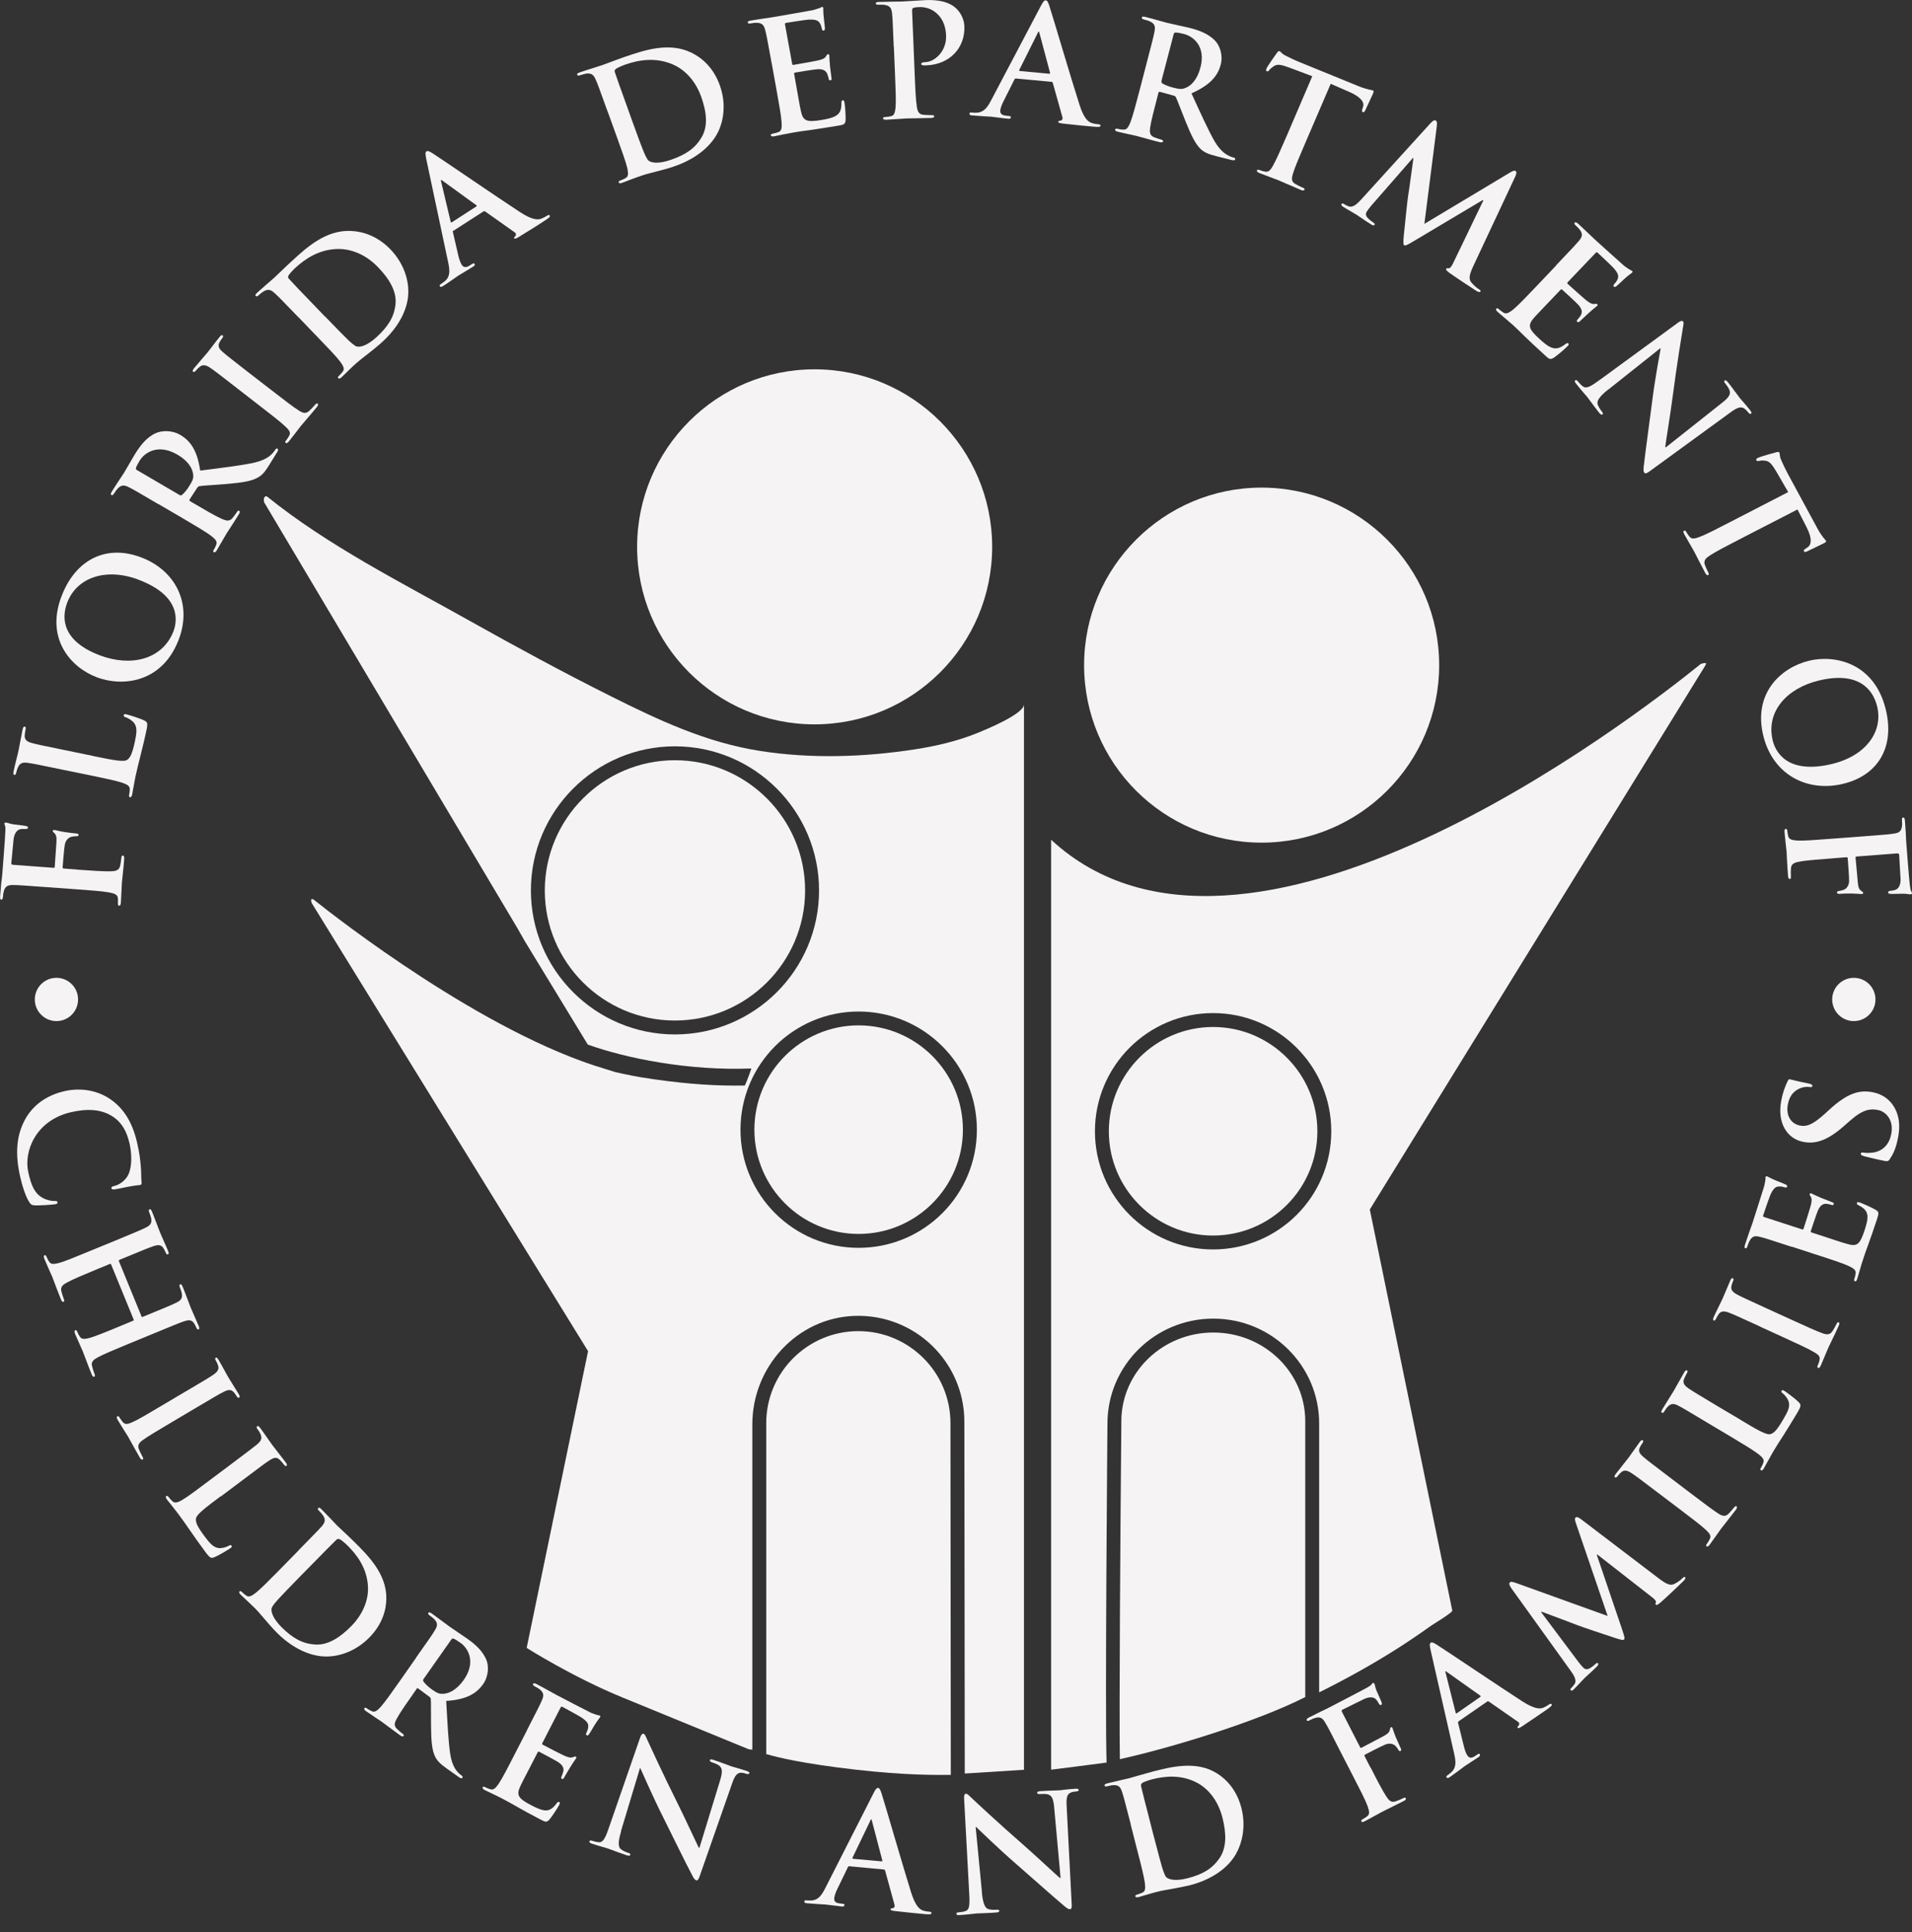
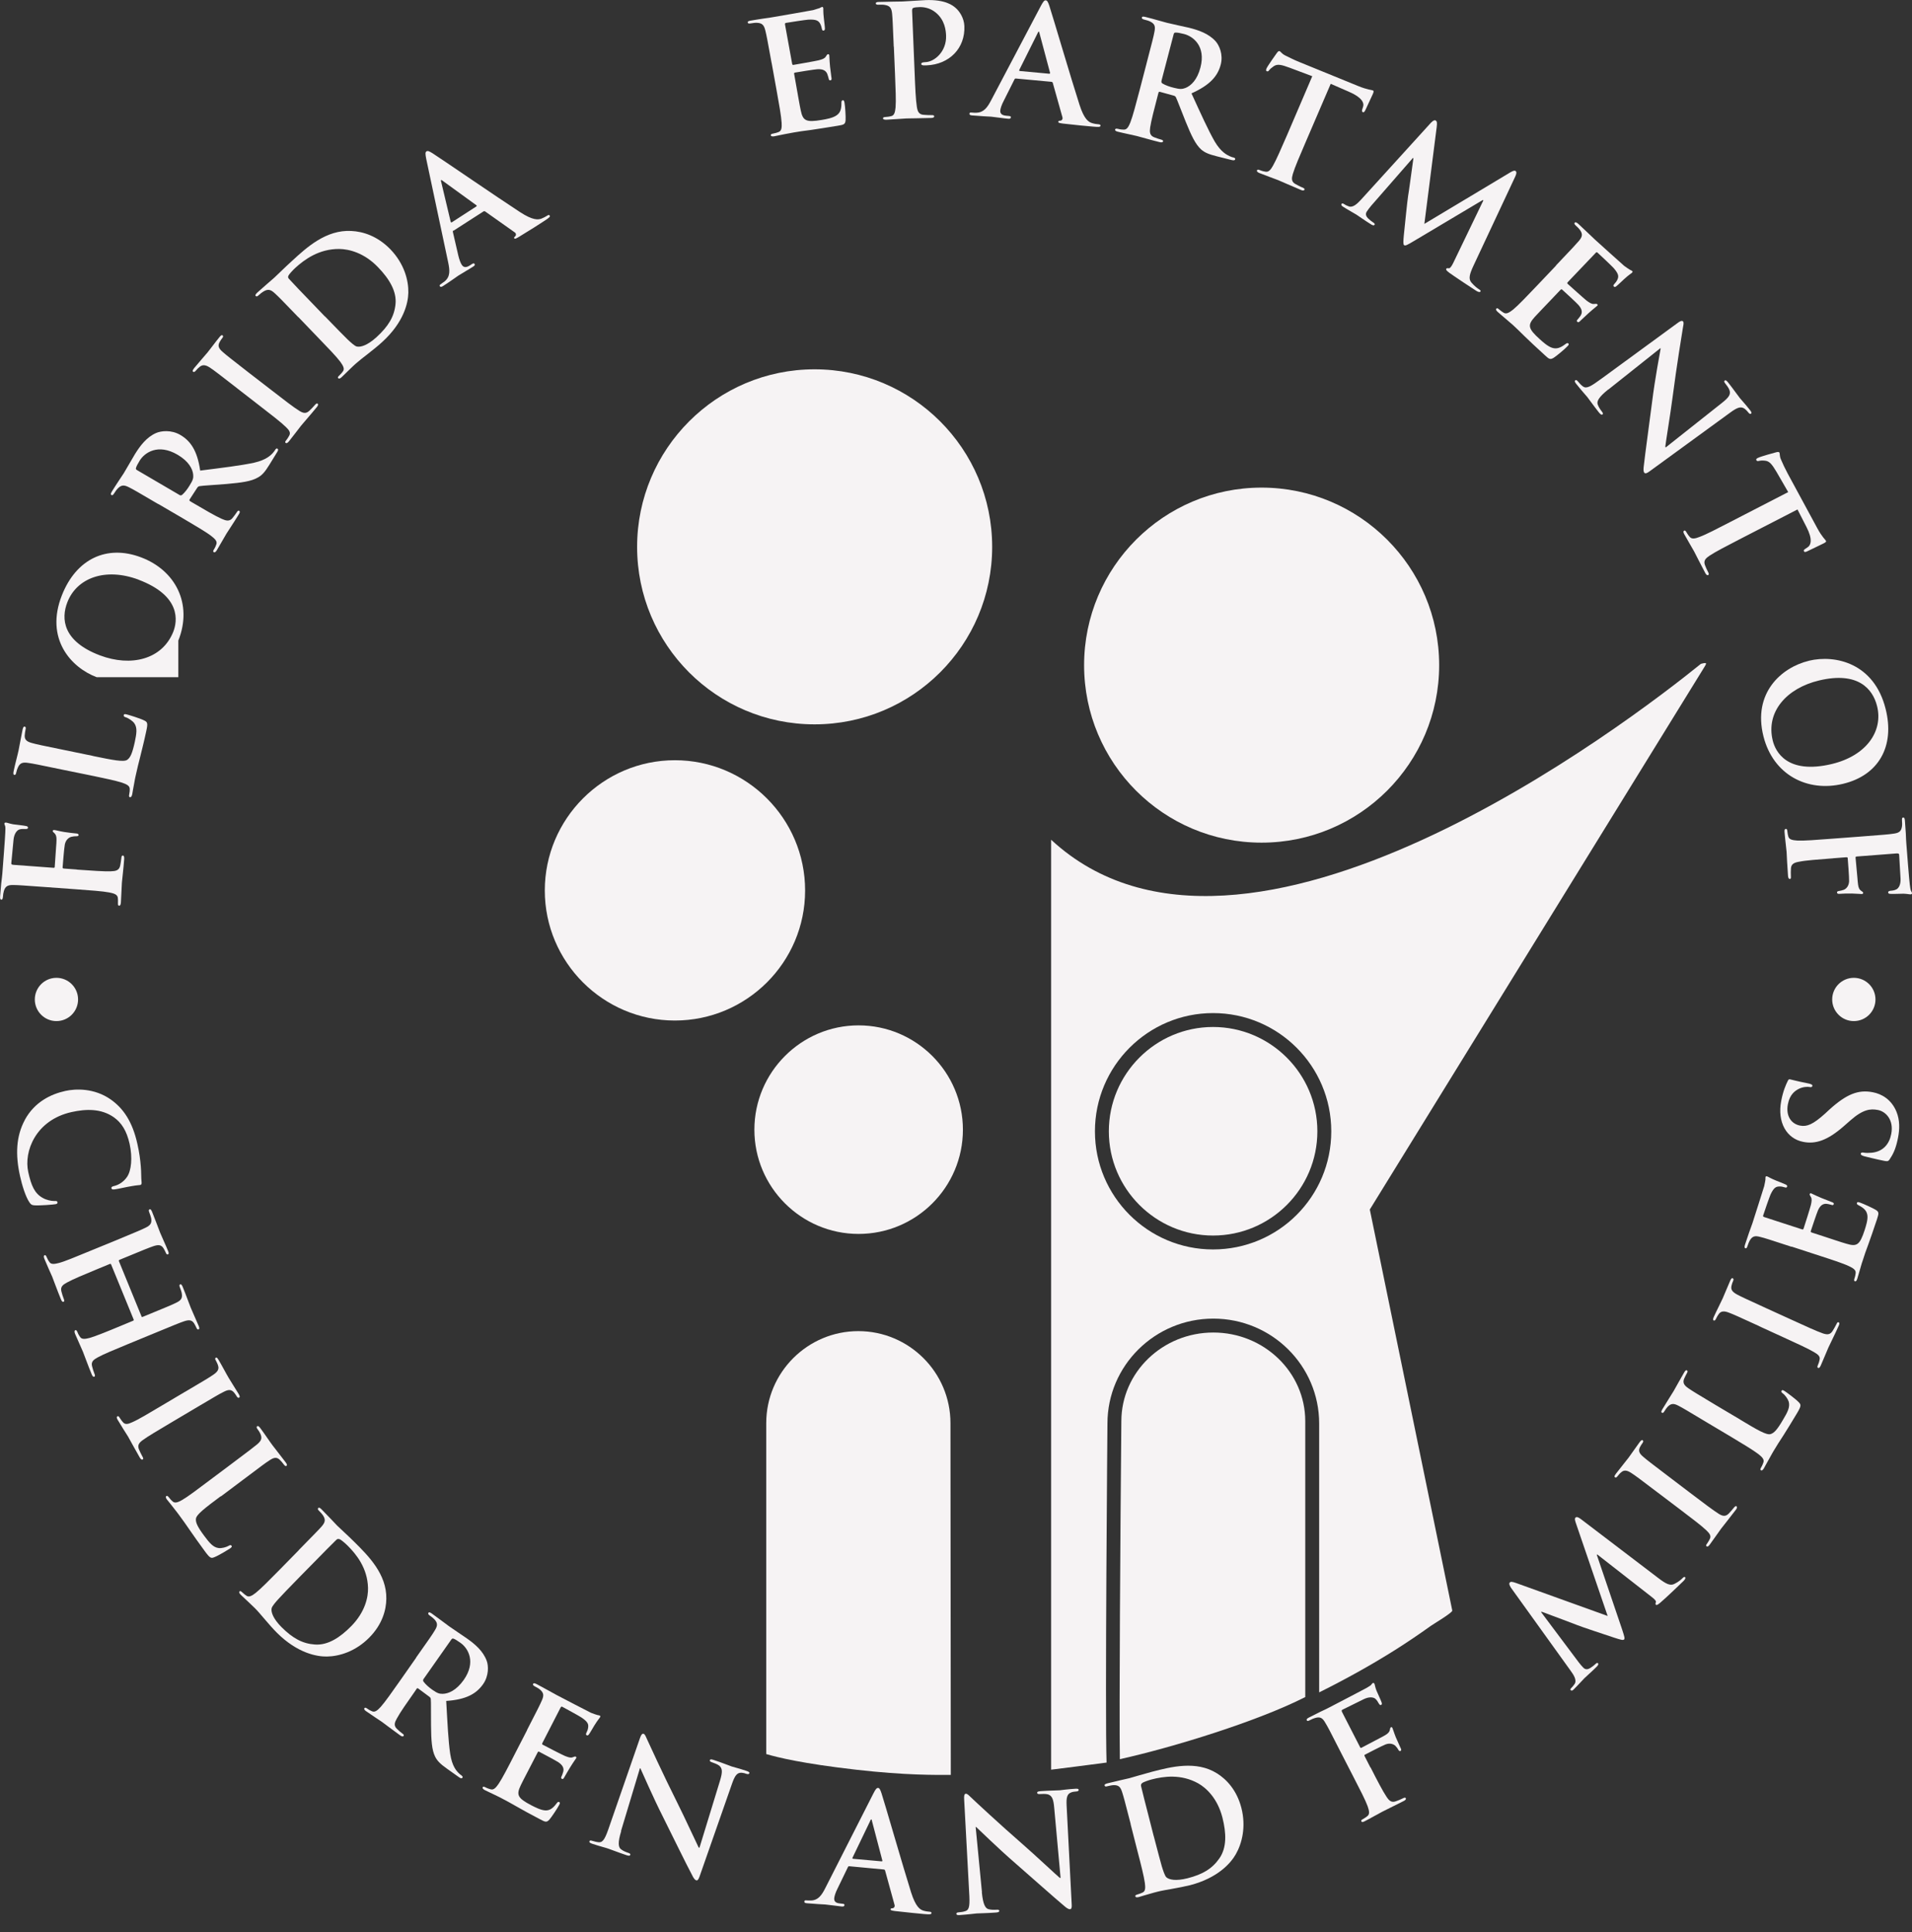
<svg xmlns="http://www.w3.org/2000/svg" width="96" height="97" viewBox="0 0 96 97" fill="none">
  <rect x="0" y="0" width="96" height="97" fill="#333333" stroke="none" />
  <g clip-path="url(#clip0_1632_3365)">
    <path d="M3.856 43.66C4.627 43.713 5.224 43.758 5.565 43.744C5.799 43.738 5.978 43.705 6.031 43.473C6.056 43.364 6.081 43.191 6.092 43.085C6.098 42.981 6.126 42.951 6.168 42.953C6.224 42.959 6.243 43.015 6.235 43.135C6.199 43.626 6.137 44.118 6.12 44.319C6.106 44.52 6.09 45.017 6.07 45.313C6.059 45.419 6.039 45.475 5.978 45.472C5.939 45.472 5.919 45.436 5.922 45.352C5.93 45.232 5.922 45.14 5.914 45.064C5.891 44.908 5.718 44.852 5.487 44.807C5.151 44.743 4.554 44.701 3.786 44.645L2.373 44.542C1.159 44.456 0.93 44.436 0.673 44.433C0.399 44.428 0.268 44.486 0.193 44.738C0.173 44.799 0.151 44.93 0.145 45.042C0.137 45.117 0.117 45.17 0.07 45.17C0.008 45.165 -0.003 45.098 0.008 44.98C0.022 44.782 0.048 44.553 0.062 44.349C0.087 44.148 0.109 43.97 0.117 43.861C0.14 43.565 0.263 41.979 0.265 41.8C0.271 41.65 0.279 41.557 0.26 41.476C0.246 41.426 0.218 41.387 0.221 41.345C0.223 41.315 0.26 41.292 0.296 41.298C0.355 41.298 0.45 41.345 0.656 41.384C0.732 41.395 1.206 41.446 1.301 41.471C1.363 41.482 1.41 41.502 1.405 41.557C1.405 41.608 1.36 41.622 1.27 41.622C1.206 41.622 1.078 41.608 0.963 41.647C0.846 41.694 0.715 41.851 0.681 42.144L0.567 43.344C0.564 43.389 0.586 43.414 0.673 43.42L2.675 43.568C2.722 43.571 2.748 43.568 2.748 43.52L2.817 42.518C2.828 42.387 2.837 42.278 2.837 42.169C2.842 42.018 2.817 41.909 2.722 41.82C2.675 41.778 2.644 41.761 2.65 41.714C2.65 41.683 2.678 41.672 2.725 41.672C2.773 41.672 2.971 41.73 3.217 41.77C3.376 41.797 3.739 41.839 3.797 41.842C3.867 41.848 3.951 41.853 3.945 41.931C3.94 41.979 3.881 41.987 3.825 41.985C3.769 41.982 3.672 41.99 3.577 42.015C3.462 42.046 3.309 42.152 3.256 42.392C3.217 42.585 3.155 43.414 3.144 43.545C3.141 43.587 3.158 43.601 3.211 43.607L3.859 43.654L3.856 43.66Z" fill="#F6F3F4" />
    <path d="M4.671 37.956C5.676 38.162 6.221 38.274 6.394 38.143C6.539 38.036 6.637 37.849 6.768 37.252C6.852 36.844 6.91 36.543 6.74 36.308C6.659 36.197 6.458 36.057 6.31 36.012C6.243 35.99 6.198 35.965 6.212 35.903C6.224 35.847 6.265 35.847 6.358 35.867C6.447 35.887 7.022 36.062 7.237 36.169C7.402 36.25 7.433 36.3 7.346 36.696C7.229 37.249 7.125 37.643 7.042 37.986C6.955 38.33 6.885 38.603 6.818 38.919C6.799 39 6.762 39.17 6.732 39.357C6.693 39.533 6.668 39.734 6.637 39.888C6.612 39.988 6.578 40.036 6.522 40.025C6.483 40.019 6.466 39.98 6.486 39.89C6.511 39.776 6.517 39.681 6.514 39.608C6.514 39.447 6.352 39.374 6.131 39.296C5.81 39.19 5.188 39.064 4.467 38.913L3.08 38.631C1.887 38.383 1.667 38.338 1.41 38.302C1.142 38.263 1.002 38.296 0.894 38.542C0.866 38.598 0.838 38.687 0.815 38.788C0.799 38.871 0.773 38.916 0.718 38.905C0.665 38.894 0.662 38.835 0.684 38.718C0.759 38.355 0.891 37.88 0.933 37.671C0.974 37.486 1.069 36.922 1.134 36.627C1.162 36.518 1.187 36.467 1.24 36.481C1.298 36.492 1.304 36.543 1.282 36.632C1.265 36.713 1.245 36.839 1.24 36.934C1.234 37.149 1.354 37.241 1.628 37.311C1.874 37.38 2.097 37.422 3.289 37.668L4.674 37.953L4.671 37.956Z" fill="#F6F3F4" />
-     <path d="M4.853 33.999C3.571 33.516 2.242 32.07 3.111 29.878C3.831 28.058 5.364 27.332 7.081 27.982C8.795 28.624 9.691 30.305 8.954 32.162C8.125 34.262 6.179 34.499 4.853 34.002V33.999ZM6.955 29.102C5.274 28.477 3.859 29.024 3.387 30.224C3.052 31.065 3.155 32.201 5.02 32.905C6.578 33.491 8.147 33.114 8.703 31.712C8.901 31.201 9.119 29.923 6.955 29.105V29.102Z" fill="#F6F3F4" />
+     <path d="M4.853 33.999C3.571 33.516 2.242 32.07 3.111 29.878C3.831 28.058 5.364 27.332 7.081 27.982C8.795 28.624 9.691 30.305 8.954 32.162V33.999ZM6.955 29.102C5.274 28.477 3.859 29.024 3.387 30.224C3.052 31.065 3.155 32.201 5.02 32.905C6.578 33.491 8.147 33.114 8.703 31.712C8.901 31.201 9.119 29.923 6.955 29.105V29.102Z" fill="#F6F3F4" />
    <path d="M7.949 25.31C6.902 24.696 6.709 24.581 6.48 24.467C6.24 24.344 6.095 24.333 5.911 24.528C5.863 24.573 5.785 24.682 5.726 24.777C5.679 24.849 5.646 24.883 5.595 24.852C5.545 24.824 5.562 24.768 5.623 24.668C5.841 24.313 6.123 23.9 6.212 23.763C6.352 23.534 6.648 23.009 6.774 22.803C7.036 22.381 7.354 21.954 7.832 21.742C8.077 21.633 8.594 21.566 9.055 21.837C9.563 22.136 9.906 22.616 10.051 23.627C11.191 23.481 12.09 23.375 12.76 23.23C13.388 23.088 13.606 22.839 13.69 22.753C13.751 22.683 13.793 22.627 13.826 22.571C13.86 22.518 13.896 22.507 13.93 22.524C13.983 22.557 13.969 22.61 13.921 22.691L13.527 23.331C13.296 23.705 13.159 23.855 12.955 23.97C12.617 24.168 12.137 24.232 11.378 24.299C10.833 24.347 10.177 24.378 10.018 24.408C9.959 24.417 9.926 24.453 9.895 24.5L9.521 25.076C9.504 25.112 9.504 25.14 9.546 25.162L9.641 25.221C10.28 25.595 10.825 25.916 11.135 26.05C11.347 26.145 11.523 26.195 11.674 26.008C11.749 25.916 11.855 25.776 11.905 25.695C11.939 25.64 11.975 25.626 12.009 25.645C12.056 25.673 12.048 25.732 11.992 25.821C11.755 26.209 11.428 26.698 11.367 26.798C11.288 26.924 11.048 27.36 10.883 27.63C10.83 27.714 10.78 27.75 10.73 27.72C10.696 27.7 10.691 27.658 10.744 27.58C10.808 27.482 10.842 27.39 10.864 27.323C10.917 27.172 10.789 27.052 10.604 26.907C10.339 26.703 9.792 26.385 9.161 26.011L7.952 25.305L7.949 25.31ZM8.979 24.835C9.052 24.877 9.088 24.883 9.141 24.847C9.275 24.735 9.42 24.542 9.521 24.372C9.688 24.107 9.716 24.003 9.7 23.83C9.672 23.54 9.476 23.16 8.912 22.828C7.932 22.256 7.265 22.725 7.019 23.118C6.916 23.286 6.849 23.412 6.829 23.49C6.81 23.546 6.829 23.573 6.888 23.607L8.982 24.833L8.979 24.835Z" fill="#F6F3F4" />
    <path d="M11.905 19.492C10.948 18.749 10.772 18.612 10.56 18.47C10.336 18.316 10.183 18.297 10.038 18.408C9.968 18.459 9.892 18.537 9.834 18.607C9.781 18.671 9.742 18.693 9.691 18.66C9.652 18.629 9.68 18.57 9.758 18.47C9.948 18.238 10.28 17.864 10.426 17.688C10.551 17.537 10.825 17.16 11.018 16.928C11.079 16.845 11.135 16.808 11.171 16.834C11.221 16.873 11.205 16.92 11.154 16.982C11.107 17.04 11.071 17.096 11.023 17.183C10.92 17.372 10.987 17.506 11.199 17.685C11.392 17.853 11.565 17.989 12.52 18.732L13.631 19.589C14.24 20.061 14.737 20.447 15.03 20.628C15.214 20.74 15.362 20.787 15.535 20.62C15.616 20.541 15.742 20.416 15.817 20.326C15.87 20.259 15.912 20.245 15.946 20.265C15.993 20.299 15.968 20.363 15.912 20.433C15.583 20.837 15.25 21.209 15.116 21.373C15.002 21.516 14.703 21.918 14.505 22.161C14.438 22.239 14.388 22.27 14.343 22.236C14.309 22.214 14.309 22.172 14.371 22.102C14.446 22.01 14.491 21.924 14.527 21.862C14.6 21.72 14.524 21.6 14.354 21.438C14.117 21.206 13.617 20.818 13.008 20.349L11.903 19.492H11.905Z" fill="#F6F3F4" />
    <path d="M14.977 15.923C14.142 15.055 13.986 14.896 13.798 14.726C13.6 14.541 13.463 14.494 13.232 14.633C13.176 14.664 13.07 14.745 12.989 14.82C12.925 14.882 12.88 14.899 12.841 14.862C12.802 14.82 12.83 14.776 12.919 14.689C13.229 14.407 13.614 14.083 13.779 13.935C13.96 13.768 14.312 13.416 14.667 13.095C15.398 12.422 16.375 11.526 17.64 11.596C18.221 11.624 18.95 11.844 19.609 12.525C20.298 13.246 20.516 14.075 20.502 14.7C20.491 15.214 20.276 16.18 19.19 17.171C18.98 17.367 18.724 17.565 18.486 17.755C18.246 17.942 18.023 18.115 17.878 18.244C17.813 18.299 17.682 18.422 17.548 18.553C17.411 18.679 17.272 18.83 17.154 18.936C17.082 19.006 17.023 19.025 16.981 18.989C16.953 18.958 16.959 18.919 17.032 18.855C17.118 18.777 17.18 18.699 17.221 18.64C17.316 18.509 17.221 18.355 17.09 18.168C16.892 17.903 16.456 17.451 15.948 16.926L14.979 15.918L14.977 15.923ZM16.314 15.882C16.895 16.487 17.328 16.92 17.436 17.026C17.579 17.163 17.811 17.381 17.917 17.398C18.098 17.439 18.439 17.35 18.905 16.928C19.503 16.378 19.79 15.901 19.857 15.284C19.93 14.628 19.542 13.997 18.978 13.413C18.28 12.687 17.517 12.506 17.04 12.5C16.015 12.489 15.284 13.034 14.826 13.45C14.709 13.556 14.508 13.774 14.482 13.841C14.452 13.913 14.46 13.955 14.524 14.016C14.706 14.22 15.183 14.717 15.619 15.167L16.311 15.887L16.314 15.882Z" fill="#F6F3F4" />
    <path d="M22.767 11.57C22.733 11.595 22.73 11.618 22.742 11.662L23.012 12.832C23.06 13.036 23.13 13.218 23.186 13.296C23.261 13.413 23.381 13.461 23.588 13.327L23.688 13.262C23.769 13.212 23.8 13.212 23.825 13.248C23.861 13.302 23.831 13.338 23.758 13.385C23.543 13.525 23.241 13.692 23.032 13.824C22.959 13.874 22.602 14.131 22.256 14.354C22.169 14.41 22.122 14.421 22.083 14.371C22.058 14.332 22.077 14.304 22.13 14.268C22.192 14.226 22.278 14.164 22.331 14.122C22.613 13.882 22.588 13.581 22.501 13.165L21.401 7.98C21.354 7.74 21.346 7.639 21.413 7.6C21.474 7.558 21.552 7.592 21.723 7.698C22.127 7.955 25.006 9.931 26.106 10.646C26.759 11.073 27.016 11.034 27.181 10.978C27.293 10.934 27.396 10.878 27.48 10.825C27.533 10.789 27.569 10.775 27.6 10.825C27.636 10.875 27.586 10.925 27.337 11.087C27.097 11.244 26.609 11.559 26.061 11.889C25.936 11.961 25.858 12.011 25.824 11.97C25.799 11.931 25.816 11.903 25.88 11.852C25.916 11.808 25.924 11.718 25.838 11.662L24.366 10.621C24.328 10.596 24.302 10.596 24.266 10.621L22.772 11.582L22.767 11.57ZM23.914 10.364C23.948 10.345 23.942 10.319 23.92 10.306L22.225 9.077C22.197 9.055 22.169 9.027 22.15 9.044C22.127 9.055 22.139 9.097 22.15 9.124L22.627 11.129C22.636 11.163 22.658 11.177 22.683 11.163L23.917 10.364H23.914Z" fill="#F6F3F4" />
-     <path d="M30.495 5.568C30.09 4.445 30.018 4.239 29.915 4.007C29.808 3.761 29.708 3.666 29.437 3.694C29.376 3.702 29.242 3.742 29.136 3.775C29.052 3.803 29.001 3.803 28.979 3.75C28.962 3.7 29.01 3.669 29.122 3.63C29.526 3.49 30.012 3.348 30.224 3.275C30.459 3.194 30.928 3.007 31.383 2.851C32.33 2.527 33.597 2.091 34.725 2.65C35.245 2.904 35.822 3.395 36.138 4.275C36.473 5.207 36.331 6.053 36.057 6.62C35.834 7.086 35.236 7.882 33.832 8.36C33.561 8.455 33.24 8.538 32.944 8.614C32.648 8.689 32.374 8.759 32.187 8.829C32.103 8.857 31.939 8.91 31.757 8.982C31.584 9.044 31.394 9.125 31.241 9.178C31.143 9.214 31.081 9.208 31.065 9.158C31.048 9.119 31.073 9.088 31.163 9.055C31.277 9.016 31.363 8.971 31.422 8.935C31.565 8.854 31.542 8.678 31.498 8.449C31.422 8.125 31.213 7.542 30.967 6.863L30.498 5.565L30.495 5.568ZM31.735 6.053C32.017 6.838 32.229 7.405 32.288 7.542C32.363 7.723 32.483 8.013 32.575 8.072C32.726 8.181 33.075 8.234 33.675 8.027C34.446 7.762 34.91 7.435 35.225 6.897C35.566 6.324 35.474 5.601 35.2 4.839C34.859 3.903 34.239 3.434 33.804 3.245C32.874 2.834 31.978 3.038 31.389 3.245C31.235 3.298 30.964 3.418 30.917 3.465C30.855 3.518 30.847 3.563 30.878 3.644C30.959 3.898 31.193 4.543 31.403 5.124L31.735 6.053Z" fill="#F6F3F4" />
    <path d="M38.74 3.155C38.528 1.985 38.486 1.767 38.425 1.525C38.36 1.265 38.274 1.156 38.003 1.145C37.939 1.139 37.802 1.156 37.69 1.175C37.604 1.189 37.553 1.181 37.542 1.131C37.534 1.075 37.587 1.05 37.704 1.033C37.919 0.994 38.148 0.961 38.346 0.93C38.55 0.902 38.737 0.877 38.846 0.854C39.1 0.813 40.672 0.539 40.823 0.508C40.971 0.466 41.094 0.427 41.155 0.405C41.192 0.385 41.233 0.357 41.275 0.349C41.315 0.341 41.326 0.371 41.337 0.41C41.345 0.466 41.323 0.564 41.365 0.924C41.373 1 41.418 1.346 41.418 1.438C41.418 1.48 41.407 1.527 41.353 1.536C41.298 1.547 41.278 1.508 41.264 1.441C41.256 1.388 41.222 1.259 41.169 1.17C41.088 1.044 40.988 0.966 40.586 0.986C40.449 0.994 39.617 1.122 39.458 1.15C39.419 1.159 39.407 1.184 39.416 1.237L39.77 3.186C39.779 3.239 39.796 3.27 39.84 3.258C40.016 3.228 40.926 3.071 41.105 3.027C41.295 2.979 41.407 2.935 41.462 2.842C41.507 2.77 41.532 2.728 41.569 2.722C41.602 2.717 41.627 2.728 41.638 2.775C41.647 2.82 41.638 2.951 41.677 3.351C41.7 3.504 41.733 3.82 41.742 3.87C41.756 3.934 41.77 4.021 41.697 4.032C41.641 4.04 41.624 4.012 41.613 3.97C41.594 3.898 41.571 3.797 41.532 3.7C41.465 3.554 41.331 3.457 41.035 3.476C40.885 3.485 40.097 3.613 39.91 3.646C39.871 3.652 39.865 3.686 39.877 3.73L39.985 4.342C40.033 4.604 40.153 5.313 40.203 5.534C40.312 6.064 40.463 6.157 41.267 6.02C41.471 5.986 41.806 5.928 41.996 5.796C42.186 5.671 42.25 5.489 42.247 5.168C42.247 5.082 42.258 5.045 42.314 5.034C42.378 5.026 42.389 5.087 42.403 5.163C42.437 5.341 42.468 5.877 42.456 6.039C42.437 6.246 42.367 6.263 42.066 6.313C41.474 6.413 41.035 6.475 40.695 6.528C40.351 6.573 40.103 6.603 39.868 6.648C39.782 6.662 39.606 6.695 39.416 6.732C39.234 6.762 39.033 6.816 38.874 6.843C38.774 6.86 38.709 6.843 38.701 6.79C38.696 6.751 38.723 6.721 38.818 6.707C38.936 6.687 39.028 6.654 39.095 6.628C39.248 6.57 39.257 6.397 39.245 6.165C39.226 5.833 39.117 5.227 38.989 4.518L38.743 3.158L38.74 3.155Z" fill="#F6F3F4" />
    <path d="M44.874 2.34C44.824 1.15 44.816 0.932 44.791 0.681C44.763 0.413 44.693 0.293 44.428 0.248C44.361 0.234 44.224 0.232 44.112 0.237C44.028 0.24 43.975 0.226 43.972 0.173C43.972 0.114 44.028 0.098 44.145 0.098C44.575 0.081 45.078 0.084 45.307 0.075C45.636 0.061 46.1 0.022 46.468 0.006C47.474 -0.034 47.848 0.282 47.979 0.396C48.166 0.553 48.403 0.893 48.42 1.309C48.468 2.421 47.666 3.236 46.524 3.281C46.483 3.281 46.396 3.286 46.354 3.281C46.315 3.272 46.256 3.267 46.256 3.214C46.256 3.149 46.309 3.127 46.477 3.119C46.926 3.099 47.532 2.583 47.502 1.784C47.49 1.527 47.443 1.005 46.98 0.628C46.681 0.382 46.346 0.349 46.164 0.357C46.044 0.357 45.924 0.371 45.852 0.399C45.812 0.416 45.793 0.463 45.796 0.553L45.924 3.68C45.952 4.403 45.98 5.017 46.033 5.352C46.066 5.573 46.12 5.743 46.362 5.763C46.474 5.774 46.656 5.782 46.773 5.78C46.862 5.774 46.904 5.799 46.907 5.838C46.907 5.894 46.846 5.922 46.756 5.922C46.226 5.941 45.72 5.939 45.511 5.947C45.327 5.955 44.821 5.997 44.5 6.011C44.394 6.011 44.335 5.992 44.335 5.941C44.335 5.902 44.366 5.877 44.461 5.874C44.581 5.869 44.676 5.849 44.749 5.83C44.91 5.794 44.941 5.618 44.966 5.389C44.994 5.059 44.966 4.445 44.938 3.722L44.88 2.345L44.874 2.34Z" fill="#F6F3F4" />
    <path d="M51.008 3.942C50.967 3.94 50.95 3.954 50.93 3.998L50.391 5.073C50.291 5.26 50.235 5.442 50.224 5.539C50.21 5.679 50.274 5.788 50.52 5.81L50.643 5.821C50.738 5.83 50.76 5.849 50.754 5.894C50.749 5.958 50.699 5.969 50.612 5.961C50.355 5.939 50.014 5.883 49.766 5.858C49.679 5.852 49.236 5.833 48.817 5.796C48.716 5.788 48.669 5.768 48.674 5.704C48.68 5.659 48.713 5.643 48.778 5.651C48.85 5.659 48.962 5.662 49.026 5.659C49.397 5.646 49.576 5.397 49.772 5.02L52.254 0.31C52.371 0.092 52.43 0.008 52.508 0.017C52.58 0.025 52.62 0.098 52.684 0.285C52.834 0.734 53.803 4.032 54.203 5.266C54.437 5.995 54.66 6.126 54.825 6.179C54.94 6.215 55.06 6.235 55.157 6.24C55.222 6.246 55.258 6.26 55.255 6.313C55.247 6.377 55.174 6.383 54.881 6.357C54.591 6.332 54.007 6.279 53.37 6.204C53.228 6.182 53.133 6.173 53.133 6.117C53.139 6.073 53.175 6.059 53.253 6.059C53.312 6.048 53.373 5.981 53.343 5.883L52.862 4.171C52.854 4.132 52.832 4.113 52.787 4.107L51.006 3.942H51.008ZM52.675 3.702C52.72 3.702 52.726 3.683 52.723 3.658L52.19 1.661C52.184 1.631 52.181 1.594 52.159 1.589C52.136 1.583 52.117 1.622 52.103 1.656L51.179 3.507C51.17 3.537 51.173 3.563 51.207 3.565L52.678 3.702H52.675Z" fill="#F6F3F4" />
    <path d="M57.562 3.205C57.863 2.049 57.919 1.84 57.964 1.594C58.017 1.332 57.986 1.195 57.743 1.078C57.684 1.047 57.553 1.008 57.447 0.983C57.361 0.958 57.319 0.933 57.333 0.879C57.347 0.824 57.403 0.824 57.525 0.854C57.933 0.955 58.419 1.103 58.581 1.142C58.846 1.209 59.444 1.335 59.686 1.39C60.175 1.51 60.686 1.686 61.035 2.072C61.214 2.273 61.426 2.733 61.292 3.244C61.144 3.808 60.773 4.263 59.823 4.688C60.292 5.71 60.655 6.519 60.987 7.1C61.311 7.65 61.618 7.781 61.727 7.835C61.808 7.874 61.878 7.899 61.94 7.91C62.001 7.927 62.029 7.957 62.018 7.994C62.001 8.055 61.942 8.058 61.847 8.036L61.108 7.851C60.672 7.742 60.485 7.656 60.309 7.505C60.022 7.245 59.82 6.815 59.538 6.123C59.337 5.629 59.111 5.023 59.041 4.883C59.014 4.827 58.966 4.811 58.916 4.797L58.243 4.612C58.201 4.604 58.173 4.612 58.165 4.66L58.137 4.766C57.953 5.472 57.796 6.073 57.749 6.399C57.718 6.626 57.721 6.801 57.947 6.891C58.059 6.935 58.226 6.991 58.318 7.014C58.377 7.03 58.405 7.061 58.397 7.097C58.383 7.15 58.321 7.159 58.223 7.136C57.768 7.025 57.202 6.857 57.081 6.829C56.933 6.79 56.439 6.693 56.127 6.614C56.023 6.589 55.976 6.553 55.99 6.5C56.001 6.464 56.037 6.447 56.132 6.469C56.247 6.5 56.347 6.508 56.42 6.508C56.584 6.517 56.665 6.36 56.752 6.151C56.875 5.838 57.031 5.241 57.215 4.543L57.562 3.208V3.205ZM58.324 4.032C58.304 4.115 58.31 4.149 58.36 4.188C58.508 4.28 58.74 4.361 58.932 4.406C59.245 4.487 59.354 4.478 59.519 4.417C59.795 4.308 60.111 4.015 60.273 3.39C60.555 2.315 59.904 1.82 59.444 1.706C59.248 1.656 59.108 1.631 59.022 1.636C58.966 1.636 58.941 1.664 58.927 1.725L58.324 4.029V4.032Z" fill="#F6F3F4" />
    <path d="M65.882 3.825L64.768 3.406C64.329 3.242 64.14 3.205 63.961 3.32C63.841 3.401 63.763 3.47 63.726 3.524C63.687 3.577 63.654 3.596 63.606 3.577C63.559 3.557 63.559 3.518 63.592 3.434C63.64 3.32 64.064 2.719 64.103 2.669C64.165 2.585 64.204 2.549 64.251 2.569C64.31 2.594 64.349 2.694 64.533 2.786C64.74 2.893 65.011 3.024 65.256 3.121L68.191 4.319C68.428 4.417 68.601 4.462 68.719 4.492C68.839 4.518 68.906 4.529 68.931 4.54C68.987 4.562 68.975 4.607 68.931 4.716C68.861 4.869 68.629 5.358 68.546 5.545C68.509 5.612 68.476 5.651 68.431 5.634C68.372 5.606 68.372 5.565 68.409 5.453L68.437 5.369C68.506 5.176 68.392 4.892 67.736 4.61L66.814 4.208L65.541 7.17C65.256 7.832 65.011 8.401 64.913 8.731C64.852 8.94 64.824 9.119 65.036 9.236C65.134 9.292 65.29 9.376 65.404 9.418C65.485 9.451 65.513 9.49 65.497 9.524C65.474 9.577 65.404 9.574 65.323 9.538C64.835 9.337 64.38 9.127 64.173 9.043C64.003 8.974 63.523 8.806 63.229 8.686C63.135 8.644 63.093 8.605 63.112 8.552C63.132 8.513 63.168 8.505 63.257 8.541C63.369 8.588 63.464 8.608 63.534 8.619C63.699 8.653 63.81 8.513 63.919 8.312C64.084 8.022 64.332 7.449 64.62 6.787L65.89 3.822L65.882 3.825Z" fill="#F6F3F4" />
    <path d="M71.86 6.151C71.955 6.05 72.035 6.017 72.089 6.053C72.144 6.09 72.164 6.145 72.136 6.374L71.516 11.241L75.838 8.65C75.964 8.58 76.034 8.547 76.092 8.583C76.154 8.622 76.151 8.714 76.079 8.865L73.993 13.316C73.781 13.768 73.719 14.002 73.881 14.189C74.04 14.371 74.169 14.466 74.255 14.522C74.317 14.558 74.359 14.594 74.333 14.636C74.3 14.686 74.202 14.656 74.11 14.594C73.942 14.491 73.024 13.88 72.764 13.692C72.616 13.581 72.591 13.533 72.616 13.494C72.639 13.463 72.678 13.458 72.739 13.469C72.787 13.483 72.865 13.41 72.963 13.207L74.479 10.06L74.448 10.043L70.997 12.098C70.637 12.313 70.564 12.347 70.5 12.31C70.444 12.271 70.461 12.095 70.483 11.833C70.525 11.425 70.659 10.085 70.698 9.85C70.732 9.672 70.877 8.588 70.966 7.946L70.941 7.93L68.85 10.325C68.758 10.434 68.696 10.518 68.626 10.621C68.543 10.747 68.59 10.861 68.685 10.959C68.791 11.059 68.883 11.129 68.95 11.171C69.003 11.205 69.042 11.246 69.02 11.28C68.981 11.339 68.914 11.316 68.814 11.249C68.529 11.073 68.236 10.861 68.115 10.783C67.987 10.702 67.649 10.518 67.437 10.381C67.37 10.339 67.325 10.294 67.362 10.233C67.387 10.197 67.434 10.211 67.501 10.255C67.554 10.289 67.602 10.32 67.719 10.361C67.931 10.442 68.157 10.219 68.342 10.018L71.854 6.154L71.86 6.151Z" fill="#F6F3F4" />
    <path d="M78.122 13.329C78.954 12.453 79.105 12.293 79.27 12.101C79.443 11.897 79.485 11.763 79.328 11.543C79.289 11.487 79.197 11.392 79.116 11.322C79.055 11.261 79.027 11.219 79.066 11.18C79.105 11.138 79.155 11.165 79.245 11.238C79.404 11.386 79.569 11.545 79.716 11.682C79.865 11.822 79.996 11.95 80.077 12.025C80.267 12.196 81.436 13.254 81.554 13.352C81.674 13.438 81.783 13.514 81.838 13.544C81.875 13.567 81.925 13.581 81.953 13.609C81.984 13.636 81.97 13.662 81.942 13.692C81.903 13.734 81.808 13.773 81.537 14.022C81.475 14.078 81.227 14.318 81.149 14.376C81.115 14.399 81.071 14.427 81.032 14.388C80.99 14.348 81.004 14.312 81.054 14.259C81.093 14.217 81.18 14.117 81.216 14.022C81.275 13.879 81.28 13.759 81.02 13.458C80.928 13.357 80.325 12.785 80.205 12.679C80.174 12.654 80.149 12.659 80.113 12.701L78.731 14.15C78.692 14.192 78.675 14.22 78.711 14.251C78.843 14.368 79.518 14.979 79.663 15.094C79.82 15.209 79.923 15.27 80.029 15.261C80.113 15.253 80.163 15.245 80.197 15.273C80.219 15.295 80.228 15.323 80.191 15.356C80.158 15.393 80.049 15.463 79.745 15.736C79.63 15.842 79.395 16.06 79.356 16.099C79.312 16.147 79.253 16.208 79.2 16.158C79.155 16.122 79.166 16.088 79.194 16.06C79.245 15.996 79.314 15.923 79.37 15.831C79.451 15.691 79.446 15.53 79.253 15.312C79.153 15.197 78.575 14.667 78.432 14.538C78.404 14.51 78.374 14.53 78.34 14.563L77.91 15.016C77.723 15.214 77.218 15.736 77.061 15.909C76.695 16.317 76.707 16.487 77.31 17.029C77.463 17.169 77.712 17.392 77.93 17.462C78.147 17.532 78.335 17.476 78.6 17.275C78.672 17.222 78.703 17.21 78.748 17.247C78.792 17.291 78.748 17.336 78.692 17.392C78.569 17.526 78.15 17.875 78.011 17.962C77.829 18.073 77.776 18.029 77.553 17.822C77.112 17.425 76.796 17.118 76.55 16.884C76.31 16.646 76.132 16.473 75.956 16.311C75.886 16.256 75.76 16.138 75.612 16.015C75.478 15.895 75.313 15.767 75.196 15.658C75.118 15.588 75.093 15.535 75.132 15.493C75.16 15.465 75.199 15.468 75.269 15.535C75.358 15.611 75.439 15.666 75.501 15.703C75.643 15.786 75.788 15.686 75.975 15.541C76.232 15.329 76.665 14.873 77.167 14.346L78.128 13.335L78.122 13.329Z" fill="#F6F3F4" />
    <path d="M80.75 19.553C80.264 19.941 80.166 20.148 80.219 20.304C80.264 20.438 80.35 20.561 80.429 20.662C80.484 20.731 80.498 20.776 80.462 20.807C80.412 20.846 80.356 20.796 80.283 20.712C79.968 20.31 79.789 20.05 79.694 19.93C79.65 19.874 79.398 19.598 79.144 19.277C79.077 19.196 79.044 19.134 79.097 19.092C79.136 19.062 79.175 19.092 79.228 19.151C79.289 19.229 79.387 19.338 79.482 19.405C79.658 19.528 79.862 19.413 80.42 19.003L84.223 16.222C84.351 16.124 84.452 16.077 84.505 16.138C84.558 16.205 84.519 16.325 84.488 16.515C84.466 16.652 84.181 18.375 83.975 19.972C83.88 20.72 83.628 22.247 83.612 22.432L83.637 22.462L86.437 20.245C86.82 19.947 86.898 19.802 86.842 19.606C86.806 19.483 86.688 19.335 86.621 19.249C86.56 19.176 86.56 19.137 86.596 19.106C86.652 19.067 86.711 19.131 86.786 19.226C87.04 19.547 87.255 19.86 87.361 19.991C87.414 20.058 87.621 20.279 87.861 20.583C87.925 20.664 87.967 20.731 87.917 20.77C87.881 20.798 87.83 20.776 87.775 20.701C87.722 20.636 87.682 20.589 87.604 20.527C87.417 20.393 87.244 20.444 86.884 20.706L82.821 23.666C82.682 23.769 82.604 23.789 82.559 23.733C82.506 23.666 82.517 23.535 82.531 23.415C82.604 22.739 82.807 21.315 82.95 20.181C83.098 18.989 83.346 17.702 83.38 17.501L83.366 17.481L80.75 19.561V19.553Z" fill="#F6F3F4" />
    <path d="M89.788 24.713L89.199 23.694C88.967 23.303 88.841 23.152 88.626 23.13C88.484 23.113 88.38 23.124 88.316 23.141C88.249 23.155 88.207 23.149 88.188 23.107C88.16 23.057 88.188 23.024 88.269 22.987C88.38 22.926 89.101 22.725 89.165 22.711C89.268 22.683 89.321 22.683 89.344 22.725C89.374 22.784 89.341 22.887 89.419 23.066C89.508 23.278 89.637 23.549 89.76 23.777L91.245 26.519C91.365 26.743 91.469 26.885 91.541 26.98C91.619 27.072 91.661 27.122 91.678 27.15C91.706 27.201 91.664 27.228 91.561 27.282C91.41 27.363 90.91 27.591 90.726 27.686C90.65 27.717 90.6 27.725 90.578 27.684C90.547 27.625 90.575 27.597 90.676 27.533L90.748 27.485C90.927 27.376 91.025 27.086 90.704 26.463L90.251 25.578L87.339 27.078C86.686 27.416 86.124 27.706 85.84 27.896C85.653 28.019 85.519 28.142 85.602 28.365C85.641 28.468 85.709 28.627 85.767 28.731C85.809 28.803 85.803 28.853 85.767 28.87C85.717 28.898 85.667 28.853 85.625 28.778C85.379 28.32 85.161 27.873 85.058 27.681C84.971 27.522 84.715 27.094 84.564 26.818C84.511 26.729 84.511 26.667 84.558 26.642C84.594 26.623 84.633 26.642 84.675 26.723C84.734 26.826 84.79 26.902 84.84 26.955C84.943 27.081 85.122 27.041 85.337 26.955C85.658 26.838 86.217 26.547 86.87 26.209L89.782 24.707L89.788 24.713Z" fill="#F6F3F4" />
    <path d="M90.826 33.173C92.161 32.854 94.101 33.301 94.674 35.585C95.154 37.478 94.316 38.93 92.532 39.354C90.745 39.784 89.031 38.905 88.542 36.97C87.992 34.786 89.447 33.505 90.826 33.175V33.173ZM91.974 38.358C93.722 37.939 94.559 36.699 94.246 35.451C94.029 34.577 93.278 33.7 91.334 34.164C89.712 34.549 88.646 35.736 89.011 37.193C89.145 37.727 89.718 38.896 91.974 38.358Z" fill="#F6F3F4" />
    <path d="M92.038 43.093C91.273 43.152 90.67 43.194 90.338 43.263C90.109 43.302 89.933 43.364 89.922 43.601C89.913 43.71 89.913 43.886 89.919 43.995C89.93 44.095 89.905 44.126 89.871 44.132C89.813 44.132 89.782 44.081 89.774 43.964C89.735 43.475 89.715 42.978 89.704 42.777C89.687 42.571 89.623 42.085 89.601 41.786C89.592 41.68 89.601 41.621 89.668 41.616C89.707 41.613 89.735 41.641 89.74 41.728C89.751 41.845 89.774 41.94 89.793 42.007C89.838 42.16 90.019 42.185 90.254 42.202C90.592 42.216 91.192 42.169 91.963 42.11L93.373 42.004C94.587 41.909 94.813 41.895 95.067 41.856C95.338 41.82 95.461 41.75 95.497 41.487C95.509 41.423 95.506 41.292 95.497 41.18C95.492 41.102 95.503 41.046 95.553 41.044C95.618 41.038 95.637 41.099 95.645 41.214C95.662 41.418 95.673 41.647 95.69 41.85C95.698 42.051 95.704 42.233 95.715 42.342C95.735 42.641 95.863 44.224 95.888 44.402C95.908 44.55 95.916 44.645 95.947 44.721C95.966 44.768 96 44.802 96 44.844C96.006 44.874 95.975 44.899 95.936 44.902C95.883 44.908 95.779 44.877 95.573 44.869C95.492 44.869 95.017 44.888 94.919 44.877C94.855 44.877 94.808 44.863 94.802 44.81C94.799 44.754 94.841 44.735 94.925 44.721C94.987 44.718 95.118 44.707 95.224 44.648C95.333 44.587 95.439 44.414 95.425 44.118L95.355 42.911C95.352 42.864 95.324 42.847 95.235 42.847L93.233 43.001C93.183 43.006 93.163 43.015 93.166 43.062L93.258 44.062C93.267 44.196 93.278 44.302 93.292 44.411C93.311 44.559 93.35 44.665 93.462 44.735C93.512 44.774 93.546 44.785 93.549 44.832C93.549 44.863 93.526 44.88 93.479 44.886C93.431 44.888 93.23 44.866 92.979 44.86C92.817 44.855 92.451 44.866 92.393 44.874C92.323 44.88 92.242 44.886 92.234 44.807C92.231 44.757 92.284 44.74 92.34 44.732C92.398 44.726 92.49 44.704 92.585 44.67C92.694 44.62 92.828 44.492 92.842 44.249C92.848 44.051 92.784 43.224 92.772 43.09C92.772 43.051 92.753 43.037 92.694 43.04L92.044 43.09L92.038 43.093Z" fill="#F6F3F4" />
    <path d="M3.92 50.179C3.92 50.779 3.434 51.265 2.834 51.265C2.234 51.265 1.748 50.779 1.748 50.179C1.748 49.579 2.234 49.093 2.834 49.093C3.434 49.093 3.92 49.579 3.92 50.179Z" fill="#F6F3F4" />
    <path d="M94.166 50.179C94.166 50.779 93.68 51.265 93.079 51.265C92.479 51.265 91.993 50.779 91.993 50.179C91.993 49.579 92.479 49.093 93.079 49.093C93.68 49.093 94.166 49.579 94.166 50.179Z" fill="#F6F3F4" />
    <path d="M1.248 56.221C1.737 55.328 2.546 54.934 3.281 54.772C3.797 54.658 4.73 54.619 5.562 55.202C6.182 55.641 6.648 56.297 6.899 57.436C7.005 57.91 7.039 58.204 7.07 58.564C7.098 58.865 7.081 59.122 7.109 59.357C7.12 59.443 7.089 59.483 7.045 59.494C6.983 59.505 6.888 59.502 6.617 59.55C6.363 59.589 5.947 59.689 5.791 59.709C5.676 59.728 5.612 59.725 5.593 59.656C5.581 59.594 5.64 59.563 5.746 59.541C5.978 59.483 6.221 59.323 6.38 59.086C6.592 58.776 6.662 58.131 6.508 57.43C6.358 56.763 6.098 56.367 5.718 56.096C5.085 55.652 4.331 55.669 3.591 55.833C1.781 56.238 1.19 57.821 1.419 58.846C1.569 59.527 1.737 59.921 2.153 60.147C2.329 60.248 2.569 60.298 2.714 60.298C2.84 60.292 2.876 60.301 2.887 60.362C2.901 60.418 2.851 60.446 2.789 60.457C2.7 60.477 2.016 60.532 1.742 60.516C1.603 60.507 1.558 60.485 1.477 60.365C1.287 60.086 1.109 59.519 1.002 59.03C0.771 57.983 0.801 57.051 1.251 56.221H1.248Z" fill="#F6F3F4" />
    <path d="M7.1 66.091C7.106 66.114 7.131 66.128 7.167 66.114L7.318 66.052C8.415 65.6 8.617 65.519 8.843 65.407C9.08 65.293 9.175 65.184 9.125 64.927C9.116 64.863 9.072 64.737 9.033 64.637C8.999 64.556 8.996 64.505 9.046 64.483C9.1 64.464 9.13 64.511 9.175 64.612C9.337 65.002 9.499 65.469 9.58 65.661C9.65 65.835 9.856 66.284 9.973 66.563C10.015 66.669 10.021 66.725 9.971 66.745C9.92 66.764 9.89 66.728 9.851 66.641C9.828 66.583 9.792 66.521 9.745 66.44C9.63 66.262 9.485 66.253 9.225 66.343C8.991 66.424 8.79 66.507 7.692 66.96L6.425 67.482C5.76 67.758 5.191 67.99 4.895 68.155C4.702 68.261 4.56 68.367 4.624 68.599C4.652 68.705 4.699 68.87 4.744 68.976C4.78 69.056 4.772 69.101 4.736 69.118C4.682 69.14 4.638 69.09 4.604 69.001C4.409 68.532 4.247 68.068 4.163 67.862C4.093 67.697 3.887 67.245 3.769 66.968C3.73 66.868 3.73 66.806 3.781 66.784C3.82 66.77 3.85 66.789 3.887 66.876C3.929 66.988 3.979 67.066 4.021 67.124C4.107 67.256 4.283 67.228 4.501 67.172C4.819 67.08 5.389 66.848 6.051 66.572L6.684 66.309C6.715 66.298 6.718 66.27 6.712 66.251L5.579 63.484C5.57 63.461 5.554 63.444 5.515 63.458L4.884 63.718C4.222 63.992 3.652 64.229 3.356 64.394C3.164 64.497 3.021 64.606 3.083 64.835C3.111 64.944 3.158 65.109 3.205 65.22C3.236 65.296 3.231 65.343 3.192 65.357C3.141 65.379 3.099 65.329 3.063 65.243C2.87 64.771 2.703 64.307 2.622 64.101C2.549 63.936 2.346 63.489 2.228 63.199C2.189 63.104 2.189 63.042 2.239 63.02C2.279 63.006 2.309 63.029 2.343 63.115C2.387 63.221 2.438 63.305 2.48 63.361C2.566 63.495 2.742 63.464 2.963 63.408C3.281 63.322 3.848 63.081 4.515 62.808L5.783 62.289C6.88 61.833 7.081 61.75 7.304 61.641C7.542 61.523 7.636 61.42 7.589 61.158C7.578 61.096 7.533 60.971 7.494 60.867C7.461 60.784 7.458 60.736 7.511 60.717C7.561 60.694 7.592 60.742 7.636 60.842C7.796 61.233 7.963 61.697 8.041 61.892C8.111 62.065 8.321 62.512 8.435 62.797C8.477 62.9 8.485 62.956 8.435 62.975C8.382 62.998 8.351 62.959 8.315 62.872C8.29 62.813 8.259 62.755 8.209 62.671C8.092 62.487 7.946 62.484 7.687 62.571C7.452 62.654 7.248 62.735 6.154 63.188L6.003 63.249C5.967 63.269 5.961 63.297 5.97 63.316L7.103 66.086L7.1 66.091Z" fill="#F6F3F4" />
    <path d="M9.295 69.877C10.317 69.272 10.504 69.163 10.71 69.02C10.931 68.872 11.007 68.735 10.951 68.568C10.928 68.481 10.881 68.392 10.839 68.308C10.797 68.244 10.786 68.194 10.839 68.163C10.881 68.138 10.92 68.183 10.984 68.291C11.138 68.548 11.364 68.984 11.484 69.182C11.582 69.353 11.833 69.735 11.986 69.992C12.037 70.078 12.053 70.143 12.014 70.165C11.959 70.198 11.922 70.165 11.883 70.101C11.844 70.031 11.805 69.984 11.746 69.908C11.604 69.746 11.459 69.76 11.219 69.886C10.992 69.998 10.806 70.112 9.784 70.715L8.603 71.416C7.955 71.801 7.421 72.114 7.153 72.312C6.983 72.441 6.888 72.558 6.98 72.776C7.022 72.876 7.098 73.032 7.156 73.136C7.201 73.208 7.201 73.256 7.165 73.273C7.117 73.303 7.07 73.259 7.022 73.186C6.763 72.739 6.534 72.304 6.428 72.122C6.333 71.969 6.065 71.555 5.908 71.285C5.855 71.198 5.847 71.137 5.894 71.109C5.931 71.089 5.967 71.103 6.011 71.184C6.073 71.285 6.132 71.357 6.182 71.413C6.288 71.53 6.425 71.505 6.634 71.407C6.936 71.279 7.466 70.961 8.114 70.575L9.295 69.875V69.877Z" fill="#F6F3F4" />
    <path d="M11.082 75.121C10.283 75.718 9.853 76.042 9.837 76.26C9.823 76.433 9.898 76.634 10.264 77.123C10.512 77.452 10.699 77.692 10.984 77.723C11.121 77.74 11.353 77.684 11.481 77.609C11.543 77.572 11.587 77.556 11.626 77.606C11.66 77.648 11.632 77.678 11.559 77.737C11.489 77.784 10.987 78.094 10.769 78.178C10.604 78.248 10.554 78.242 10.308 77.913C9.971 77.458 9.742 77.126 9.541 76.838C9.34 76.545 9.18 76.316 8.988 76.059C8.935 75.992 8.837 75.85 8.717 75.707C8.611 75.562 8.477 75.409 8.382 75.286C8.32 75.205 8.309 75.143 8.351 75.112C8.382 75.09 8.421 75.101 8.477 75.174C8.544 75.266 8.614 75.336 8.669 75.383C8.787 75.489 8.949 75.42 9.147 75.308C9.432 75.143 9.923 74.772 10.498 74.339L11.595 73.518C12.545 72.803 12.721 72.672 12.913 72.513C13.114 72.34 13.179 72.214 13.07 71.977C13.045 71.918 12.994 71.837 12.933 71.756C12.88 71.687 12.869 71.639 12.911 71.606C12.955 71.578 13 71.608 13.07 71.701C13.293 71.996 13.561 72.407 13.692 72.575C13.801 72.725 14.162 73.172 14.343 73.418C14.407 73.507 14.427 73.56 14.388 73.591C14.343 73.627 14.301 73.596 14.245 73.521C14.195 73.451 14.114 73.353 14.044 73.289C13.888 73.141 13.745 73.172 13.519 73.326C13.307 73.462 13.137 73.594 12.188 74.306L11.087 75.132L11.082 75.121Z" fill="#F6F3F4" />
    <path d="M14.996 77.829C15.826 76.98 15.982 76.827 16.147 76.64C16.32 76.439 16.364 76.308 16.219 76.084C16.186 76.031 16.099 75.931 16.021 75.855C15.96 75.797 15.94 75.749 15.976 75.713C16.018 75.674 16.063 75.699 16.149 75.783C16.443 76.076 16.775 76.436 16.928 76.595C17.102 76.765 17.467 77.092 17.8 77.424C18.492 78.111 19.419 79.03 19.397 80.267C19.391 80.828 19.198 81.551 18.545 82.213C17.853 82.916 17.035 83.159 16.415 83.168C15.904 83.176 14.938 83 13.91 81.981C13.709 81.78 13.5 81.54 13.307 81.314C13.114 81.09 12.939 80.878 12.799 80.741C12.738 80.68 12.615 80.56 12.475 80.431C12.35 80.306 12.193 80.175 12.084 80.063C12.014 79.99 11.989 79.937 12.026 79.898C12.053 79.87 12.093 79.876 12.16 79.943C12.243 80.024 12.322 80.08 12.38 80.119C12.511 80.205 12.659 80.11 12.841 79.971C13.098 79.767 13.53 79.326 14.036 78.815L14.999 77.832L14.996 77.829ZM15.083 79.133C14.505 79.722 14.089 80.158 13.991 80.269C13.857 80.415 13.651 80.646 13.637 80.755C13.603 80.931 13.706 81.263 14.142 81.699C14.706 82.26 15.197 82.523 15.812 82.565C16.465 82.612 17.079 82.21 17.64 81.638C18.336 80.928 18.492 80.18 18.478 79.717C18.45 78.717 17.883 78.028 17.448 77.595C17.339 77.486 17.118 77.296 17.051 77.279C16.982 77.251 16.937 77.26 16.875 77.321C16.683 77.505 16.208 77.988 15.775 78.43L15.083 79.133Z" fill="#F6F3F4" />
    <path d="M20.888 83.226C21.575 82.255 21.7 82.076 21.828 81.861C21.971 81.635 21.991 81.495 21.812 81.302C21.767 81.252 21.667 81.171 21.577 81.11C21.508 81.06 21.48 81.018 21.51 80.976C21.541 80.928 21.594 80.948 21.689 81.015C22.024 81.252 22.415 81.557 22.552 81.652C22.764 81.805 23.261 82.129 23.459 82.271C23.861 82.556 24.258 82.897 24.436 83.38C24.529 83.626 24.554 84.134 24.252 84.561C23.917 85.033 23.417 85.329 22.404 85.398C22.468 86.518 22.507 87.398 22.605 88.059C22.7 88.685 22.929 88.914 23.012 89.003C23.074 89.064 23.124 89.109 23.18 89.145C23.227 89.182 23.241 89.221 23.219 89.252C23.18 89.305 23.13 89.285 23.052 89.232L22.446 88.802C22.091 88.551 21.954 88.403 21.848 88.196C21.681 87.858 21.65 87.384 21.642 86.635C21.633 86.105 21.647 85.46 21.63 85.306C21.625 85.245 21.591 85.211 21.549 85.181L21.002 84.776C20.969 84.751 20.944 84.751 20.916 84.79L20.857 84.882C20.438 85.477 20.084 85.982 19.93 86.272C19.816 86.471 19.754 86.635 19.93 86.8C20.011 86.884 20.145 86.993 20.223 87.049C20.276 87.082 20.285 87.121 20.265 87.155C20.232 87.197 20.176 87.185 20.092 87.127C19.723 86.864 19.263 86.51 19.171 86.445C19.05 86.359 18.634 86.094 18.38 85.912C18.297 85.856 18.266 85.803 18.297 85.759C18.322 85.728 18.361 85.725 18.436 85.781C18.531 85.851 18.618 85.89 18.682 85.918C18.83 85.982 18.958 85.865 19.115 85.697C19.335 85.452 19.69 84.943 20.103 84.357L20.893 83.229L20.888 83.226ZM21.284 84.268C21.237 84.338 21.231 84.371 21.262 84.424C21.362 84.564 21.541 84.72 21.7 84.832C21.954 85.01 22.055 85.044 22.228 85.041C22.518 85.035 22.906 84.871 23.28 84.349C23.917 83.444 23.504 82.754 23.127 82.486C22.968 82.375 22.85 82.296 22.772 82.271C22.719 82.252 22.691 82.271 22.655 82.322L21.287 84.268H21.284Z" fill="#F6F3F4" />
    <path d="M26.461 86.859C27.005 85.803 27.103 85.608 27.203 85.379C27.312 85.136 27.312 84.996 27.111 84.826C27.061 84.781 26.949 84.717 26.852 84.667C26.776 84.625 26.74 84.586 26.768 84.541C26.793 84.494 26.846 84.502 26.955 84.558C27.142 84.656 27.337 84.765 27.511 84.86C27.686 84.957 27.843 85.047 27.941 85.097C28.161 85.212 29.535 85.929 29.672 85.993C29.811 86.046 29.928 86.088 29.993 86.105C30.029 86.116 30.082 86.116 30.116 86.136C30.152 86.153 30.146 86.183 30.127 86.217C30.102 86.267 30.026 86.331 29.836 86.638C29.794 86.708 29.624 87.004 29.566 87.082C29.54 87.113 29.504 87.146 29.459 87.121C29.409 87.096 29.415 87.054 29.445 86.993C29.473 86.94 29.526 86.82 29.532 86.719C29.549 86.569 29.524 86.451 29.197 86.231C29.088 86.155 28.368 85.764 28.228 85.689C28.195 85.672 28.169 85.689 28.144 85.736L27.24 87.495C27.215 87.546 27.209 87.576 27.251 87.596C27.402 87.677 28.197 88.09 28.365 88.16C28.541 88.23 28.652 88.263 28.75 88.227C28.826 88.199 28.873 88.177 28.907 88.194C28.937 88.21 28.951 88.235 28.926 88.277C28.904 88.319 28.82 88.417 28.611 88.757C28.532 88.894 28.368 89.159 28.345 89.21C28.312 89.268 28.276 89.344 28.214 89.31C28.167 89.285 28.167 89.246 28.183 89.215C28.214 89.143 28.256 89.051 28.281 88.95C28.32 88.794 28.276 88.637 28.035 88.475C27.913 88.394 27.231 88.031 27.064 87.945C27.03 87.928 27.008 87.953 26.988 87.995L26.704 88.545C26.584 88.783 26.246 89.419 26.151 89.623C25.916 90.112 25.975 90.271 26.681 90.639C26.86 90.731 27.153 90.882 27.374 90.893C27.594 90.905 27.753 90.801 27.949 90.539C28.005 90.469 28.03 90.45 28.08 90.477C28.136 90.505 28.108 90.558 28.069 90.631C27.988 90.79 27.689 91.237 27.586 91.354C27.441 91.51 27.379 91.477 27.117 91.34C26.598 91.072 26.223 90.86 25.933 90.695C25.643 90.53 25.43 90.41 25.221 90.304C25.146 90.262 24.992 90.184 24.825 90.106C24.665 90.025 24.476 89.944 24.341 89.874C24.249 89.824 24.213 89.777 24.235 89.732C24.255 89.696 24.294 89.69 24.375 89.735C24.476 89.788 24.57 89.816 24.64 89.835C24.794 89.88 24.905 89.743 25.037 89.556C25.221 89.282 25.506 88.732 25.832 88.093L26.463 86.867L26.461 86.859Z" fill="#F6F3F4" />
    <path d="M31.19 91.932C31.012 92.513 31.045 92.739 31.176 92.842C31.285 92.929 31.425 92.985 31.542 93.024C31.623 93.049 31.662 93.079 31.648 93.121C31.629 93.186 31.556 93.174 31.453 93.141C30.97 92.979 30.685 92.859 30.543 92.814C30.476 92.786 30.121 92.697 29.736 92.569C29.641 92.535 29.576 92.504 29.596 92.443C29.61 92.395 29.66 92.395 29.736 92.421C29.831 92.451 29.967 92.485 30.079 92.493C30.288 92.499 30.395 92.292 30.612 91.647L32.131 87.266C32.181 87.118 32.237 87.026 32.313 87.046C32.391 87.074 32.427 87.191 32.508 87.367C32.567 87.495 33.29 89.081 34.013 90.522C34.354 91.198 34.996 92.597 35.08 92.758L35.119 92.77L36.149 89.408C36.289 88.95 36.269 88.788 36.118 88.651C36.021 88.573 35.842 88.512 35.739 88.475C35.652 88.445 35.627 88.414 35.644 88.369C35.663 88.311 35.747 88.33 35.856 88.369C36.241 88.495 36.59 88.637 36.744 88.69C36.828 88.718 37.112 88.788 37.475 88.908C37.57 88.942 37.643 88.972 37.623 89.031C37.606 89.076 37.559 89.084 37.467 89.056C37.394 89.028 37.336 89.011 37.238 89.003C37.015 88.992 36.903 89.129 36.758 89.542L35.127 94.205C35.071 94.369 35.021 94.425 34.954 94.403C34.873 94.375 34.809 94.263 34.756 94.154C34.435 93.554 33.812 92.267 33.298 91.24C32.757 90.17 32.243 88.964 32.154 88.782L32.131 88.774L31.182 91.924L31.19 91.932Z" fill="#F6F3F4" />
    <path d="M42.641 93.697C42.602 93.694 42.585 93.708 42.568 93.752L42.046 94.83C41.951 95.017 41.895 95.202 41.887 95.296C41.873 95.436 41.934 95.545 42.175 95.565L42.292 95.579C42.381 95.587 42.403 95.604 42.401 95.648C42.395 95.713 42.348 95.721 42.261 95.718C42.013 95.693 41.68 95.64 41.44 95.618C41.356 95.612 40.926 95.593 40.524 95.556C40.424 95.548 40.379 95.528 40.385 95.467C40.39 95.419 40.421 95.403 40.483 95.411C40.552 95.417 40.661 95.419 40.723 95.417C41.083 95.403 41.259 95.151 41.446 94.777L43.844 90.059C43.956 89.838 44.012 89.76 44.09 89.765C44.157 89.771 44.196 89.846 44.26 90.034C44.408 90.48 45.357 93.778 45.745 95.009C45.977 95.738 46.192 95.869 46.349 95.922C46.463 95.958 46.578 95.975 46.672 95.981C46.737 95.986 46.773 96 46.767 96.053C46.762 96.115 46.692 96.123 46.404 96.098C46.125 96.07 45.559 96.02 44.939 95.947C44.802 95.927 44.71 95.916 44.715 95.863C44.718 95.816 44.752 95.805 44.827 95.805C44.886 95.791 44.944 95.727 44.913 95.632L44.442 93.92C44.431 93.878 44.408 93.864 44.372 93.859L42.644 93.697H42.641ZM44.257 93.451C44.299 93.457 44.308 93.434 44.302 93.409L43.78 91.421C43.774 91.388 43.772 91.346 43.749 91.346C43.724 91.346 43.707 91.382 43.696 91.413L42.806 93.264C42.794 93.297 42.8 93.323 42.831 93.323L44.26 93.451H44.257Z" fill="#F6F3F4" />
    <path d="M49.297 95.003C49.356 95.609 49.47 95.808 49.629 95.852C49.763 95.888 49.911 95.888 50.037 95.88C50.121 95.872 50.168 95.886 50.174 95.933C50.174 95.997 50.107 96.014 49.998 96.022C49.492 96.059 49.18 96.056 49.035 96.067C48.962 96.073 48.599 96.12 48.194 96.148C48.094 96.156 48.024 96.148 48.018 96.084C48.018 96.039 48.06 96.014 48.138 96.011C48.239 96.003 48.379 95.986 48.485 95.944C48.683 95.872 48.7 95.64 48.658 94.962L48.409 90.332C48.398 90.173 48.415 90.064 48.49 90.056C48.577 90.053 48.655 90.148 48.794 90.279C48.895 90.377 50.165 91.564 51.377 92.619C51.944 93.113 53.069 94.166 53.212 94.283H53.251L52.932 90.773C52.893 90.299 52.812 90.156 52.617 90.089C52.502 90.056 52.312 90.067 52.206 90.073C52.111 90.078 52.078 90.056 52.075 90.011C52.07 89.947 52.153 89.933 52.273 89.925C52.678 89.897 53.052 89.894 53.217 89.883C53.301 89.874 53.594 89.83 53.977 89.807C54.077 89.799 54.158 89.802 54.161 89.866C54.161 89.913 54.119 89.939 54.027 89.944C53.952 89.953 53.887 89.953 53.795 89.986C53.583 90.061 53.53 90.229 53.555 90.67L53.809 95.606C53.823 95.78 53.795 95.849 53.725 95.855C53.639 95.858 53.541 95.782 53.449 95.704C52.927 95.269 51.86 94.314 50.998 93.563C50.093 92.781 49.163 91.862 49.01 91.725H48.987L49.303 95.001L49.297 95.003Z" fill="#F6F3F4" />
    <path d="M56.771 91.578C56.475 90.424 56.417 90.212 56.341 89.975C56.26 89.721 56.168 89.615 55.906 89.626C55.842 89.626 55.71 89.654 55.604 89.679C55.523 89.704 55.476 89.701 55.462 89.645C55.445 89.592 55.495 89.564 55.607 89.534C56.009 89.433 56.489 89.327 56.702 89.277C56.933 89.213 57.402 89.07 57.855 88.95C58.798 88.707 60.058 88.381 61.099 89.031C61.577 89.327 62.096 89.869 62.328 90.765C62.573 91.723 62.358 92.555 62.046 93.099C61.791 93.546 61.144 94.286 59.751 94.649C59.477 94.716 59.164 94.775 58.871 94.828C58.578 94.881 58.307 94.925 58.117 94.976C58.036 94.998 57.869 95.037 57.69 95.093C57.514 95.14 57.324 95.202 57.176 95.244C57.078 95.269 57.017 95.26 57.003 95.207C56.992 95.171 57.017 95.14 57.106 95.115C57.221 95.084 57.307 95.045 57.372 95.015C57.517 94.948 57.511 94.769 57.483 94.54C57.439 94.21 57.288 93.613 57.106 92.915L56.766 91.58L56.771 91.578ZM57.925 92.169C58.134 92.974 58.29 93.554 58.332 93.697C58.391 93.887 58.483 94.183 58.564 94.252C58.698 94.373 59.03 94.451 59.628 94.3C60.398 94.102 60.87 93.814 61.225 93.3C61.602 92.759 61.574 92.03 61.376 91.248C61.127 90.285 60.569 89.768 60.166 89.539C59.298 89.054 58.419 89.185 57.827 89.338C57.676 89.377 57.402 89.472 57.349 89.52C57.291 89.567 57.277 89.609 57.296 89.693C57.355 89.953 57.525 90.614 57.679 91.212L57.922 92.167L57.925 92.169Z" fill="#F6F3F4" />
    <path d="M68.814 88.733C69.154 89.403 69.425 89.922 69.609 90.198C69.735 90.391 69.855 90.519 70.076 90.438C70.179 90.405 70.338 90.338 70.436 90.288C70.525 90.24 70.564 90.246 70.584 90.282C70.609 90.332 70.567 90.38 70.464 90.43C70.031 90.653 69.584 90.863 69.403 90.96C69.224 91.05 68.797 91.298 68.532 91.432C68.434 91.483 68.381 91.497 68.353 91.441C68.333 91.404 68.353 91.368 68.428 91.332C68.532 91.276 68.61 91.217 68.663 91.173C68.786 91.072 68.741 90.902 68.668 90.684C68.554 90.371 68.286 89.852 67.94 89.182L67.311 87.959C66.773 86.901 66.672 86.705 66.541 86.493C66.41 86.261 66.295 86.178 66.041 86.25C65.98 86.264 65.857 86.314 65.759 86.368C65.689 86.407 65.636 86.418 65.614 86.373C65.586 86.314 65.633 86.275 65.737 86.222C65.918 86.127 66.122 86.03 66.303 85.938C66.488 85.854 66.647 85.776 66.745 85.723C67.007 85.586 68.414 84.857 68.571 84.768C68.699 84.692 68.78 84.65 68.841 84.595C68.875 84.558 68.894 84.514 68.928 84.5C68.959 84.483 68.99 84.5 69.009 84.536C69.034 84.583 69.037 84.687 69.112 84.879C69.14 84.952 69.338 85.371 69.366 85.463C69.386 85.522 69.397 85.572 69.347 85.597C69.299 85.622 69.269 85.591 69.224 85.519C69.193 85.463 69.135 85.354 69.043 85.279C68.945 85.209 68.744 85.178 68.478 85.307L67.404 85.837C67.359 85.859 67.35 85.89 67.39 85.968L68.283 87.708C68.305 87.752 68.319 87.769 68.361 87.747L69.246 87.281C69.364 87.222 69.461 87.169 69.556 87.113C69.682 87.038 69.766 86.96 69.788 86.831C69.802 86.772 69.799 86.739 69.844 86.717C69.872 86.703 69.894 86.717 69.914 86.758C69.936 86.8 69.989 86.99 70.081 87.219C70.143 87.367 70.291 87.694 70.313 87.739C70.346 87.805 70.383 87.873 70.313 87.912C70.274 87.931 70.232 87.895 70.207 87.845C70.182 87.794 70.126 87.716 70.056 87.646C69.969 87.571 69.802 87.496 69.573 87.579C69.386 87.652 68.654 88.032 68.537 88.093C68.501 88.107 68.498 88.132 68.52 88.177L68.808 88.741L68.814 88.733Z" fill="#F6F3F4" />
-     <path d="M73.236 86.426C73.203 86.451 73.2 86.474 73.214 86.518L73.501 87.677C73.549 87.886 73.621 88.062 73.677 88.138C73.758 88.255 73.87 88.3 74.068 88.16L74.166 88.093C74.244 88.037 74.269 88.037 74.297 88.076C74.334 88.129 74.303 88.165 74.233 88.219C74.026 88.361 73.739 88.534 73.541 88.671C73.471 88.721 73.133 88.986 72.801 89.215C72.72 89.274 72.667 89.288 72.633 89.238C72.605 89.201 72.622 89.168 72.675 89.132C72.731 89.093 72.817 89.023 72.862 88.984C73.133 88.738 73.102 88.436 73.007 88.023L71.832 82.858C71.779 82.618 71.77 82.523 71.832 82.478C71.89 82.433 71.966 82.467 72.133 82.57C72.53 82.816 75.367 84.731 76.447 85.427C77.092 85.837 77.341 85.795 77.497 85.734C77.606 85.686 77.704 85.628 77.782 85.572C77.835 85.538 77.871 85.521 77.902 85.566C77.938 85.619 77.891 85.669 77.653 85.837C77.421 85.996 76.953 86.32 76.433 86.666C76.313 86.739 76.235 86.792 76.204 86.75C76.179 86.711 76.196 86.677 76.254 86.63C76.291 86.585 76.299 86.499 76.213 86.443L74.758 85.432C74.722 85.407 74.694 85.407 74.666 85.432L73.233 86.423L73.236 86.426ZM74.32 85.195C74.353 85.172 74.345 85.15 74.328 85.136L72.653 83.947C72.627 83.927 72.602 83.897 72.583 83.91C72.563 83.924 72.572 83.969 72.586 83.994L73.088 85.99C73.099 86.021 73.119 86.038 73.144 86.018L74.32 85.198V85.195Z" fill="#F6F3F4" />
    <path d="M75.853 79.692C75.777 79.577 75.76 79.493 75.805 79.451C75.85 79.407 75.908 79.401 76.123 79.477L80.719 81.132L79.116 76.447C79.075 76.316 79.055 76.243 79.105 76.193C79.158 76.143 79.245 76.168 79.376 76.269L83.254 79.222C83.648 79.524 83.863 79.633 84.075 79.519C84.29 79.412 84.405 79.306 84.477 79.234C84.53 79.183 84.572 79.153 84.606 79.183C84.65 79.228 84.597 79.309 84.519 79.384C84.382 79.521 83.6 80.267 83.358 80.468C83.221 80.582 83.171 80.599 83.14 80.566C83.112 80.538 83.118 80.496 83.14 80.443C83.162 80.398 83.109 80.309 82.93 80.177L80.194 78.041L80.175 78.067L81.442 81.8C81.568 82.188 81.59 82.263 81.54 82.316C81.49 82.366 81.322 82.308 81.074 82.23C80.688 82.101 79.412 81.682 79.192 81.59C79.027 81.52 78.005 81.143 77.402 80.917L77.38 80.942L79.262 83.453C79.348 83.567 79.415 83.642 79.502 83.732C79.608 83.838 79.728 83.818 79.845 83.746C79.968 83.668 80.049 83.598 80.105 83.545C80.15 83.5 80.197 83.475 80.231 83.5C80.275 83.553 80.239 83.612 80.155 83.693C79.921 83.927 79.655 84.153 79.555 84.254C79.449 84.36 79.2 84.639 79.019 84.815C78.966 84.871 78.91 84.904 78.86 84.854C78.832 84.823 78.854 84.781 78.913 84.726C78.957 84.681 78.994 84.642 79.061 84.544C79.183 84.354 79.016 84.095 78.857 83.877L75.85 79.694L75.853 79.692Z" fill="#F6F3F4" />
    <path d="M83.246 74.945C82.302 74.228 82.126 74.096 81.917 73.96C81.696 73.812 81.545 73.792 81.411 73.909C81.342 73.96 81.275 74.038 81.216 74.113C81.168 74.174 81.129 74.202 81.079 74.163C81.04 74.135 81.068 74.08 81.143 73.979C81.322 73.742 81.638 73.362 81.774 73.178C81.892 73.024 82.148 72.642 82.327 72.402C82.389 72.321 82.439 72.281 82.475 72.307C82.525 72.346 82.509 72.393 82.464 72.457C82.416 72.516 82.386 72.575 82.341 72.656C82.246 72.848 82.31 72.98 82.523 73.155C82.715 73.32 82.886 73.451 83.832 74.169L84.927 75.001C85.53 75.459 86.021 75.83 86.306 76.009C86.487 76.118 86.635 76.157 86.8 75.989C86.876 75.908 86.993 75.78 87.063 75.688C87.118 75.621 87.157 75.604 87.188 75.624C87.23 75.66 87.216 75.721 87.163 75.791C86.85 76.204 86.54 76.584 86.412 76.754C86.306 76.897 86.027 77.304 85.84 77.556C85.778 77.639 85.728 77.667 85.683 77.634C85.653 77.612 85.653 77.57 85.711 77.497C85.778 77.405 85.823 77.318 85.854 77.254C85.921 77.109 85.842 76.992 85.678 76.835C85.44 76.606 84.949 76.235 84.346 75.777L83.251 74.948L83.246 74.945Z" fill="#F6F3F4" />
    <path d="M87.381 71.279C88.235 71.793 88.702 72.067 88.903 71.999C89.073 71.944 89.224 71.798 89.531 71.268C89.743 70.913 89.888 70.648 89.81 70.372C89.768 70.238 89.634 70.045 89.511 69.956C89.453 69.914 89.422 69.877 89.453 69.822C89.481 69.774 89.52 69.788 89.598 69.836C89.673 69.88 90.145 70.227 90.31 70.397C90.433 70.525 90.447 70.578 90.24 70.93C89.953 71.416 89.735 71.757 89.55 72.055C89.355 72.351 89.204 72.589 89.04 72.865C89 72.938 88.911 73.086 88.822 73.253C88.73 73.407 88.64 73.588 88.562 73.722C88.509 73.809 88.462 73.845 88.414 73.817C88.378 73.798 88.375 73.758 88.425 73.675C88.484 73.577 88.517 73.488 88.54 73.421C88.593 73.267 88.467 73.147 88.288 73.005C88.026 72.804 87.493 72.485 86.881 72.117L85.703 71.416C84.684 70.804 84.499 70.693 84.276 70.578C84.042 70.455 83.902 70.447 83.721 70.64C83.676 70.687 83.626 70.763 83.57 70.852C83.525 70.924 83.489 70.958 83.444 70.927C83.394 70.902 83.411 70.846 83.472 70.743C83.659 70.427 83.93 70.014 84.036 69.833C84.131 69.674 84.402 69.168 84.558 68.909C84.614 68.814 84.653 68.775 84.701 68.802C84.748 68.833 84.737 68.878 84.689 68.959C84.65 69.034 84.589 69.146 84.553 69.235C84.48 69.436 84.564 69.559 84.787 69.71C84.994 69.852 85.181 69.964 86.2 70.576L87.381 71.276V71.279Z" fill="#F6F3F4" />
    <path d="M88.322 66.577C87.242 66.083 87.04 65.991 86.809 65.904C86.566 65.809 86.409 65.823 86.303 65.966C86.25 66.035 86.2 66.125 86.158 66.211C86.127 66.281 86.094 66.317 86.038 66.292C85.996 66.273 86.005 66.209 86.058 66.094C86.18 65.823 86.409 65.382 86.499 65.178C86.582 65 86.75 64.567 86.873 64.296C86.912 64.207 86.954 64.154 86.996 64.176C87.052 64.201 87.046 64.251 87.015 64.321C86.982 64.394 86.962 64.452 86.94 64.544C86.887 64.754 86.985 64.866 87.225 64.997C87.445 65.114 87.644 65.204 88.721 65.698L89.969 66.267C90.659 66.583 91.22 66.84 91.533 66.948C91.737 67.013 91.888 67.021 92.013 66.823C92.069 66.731 92.158 66.583 92.209 66.477C92.239 66.396 92.278 66.371 92.317 66.387C92.365 66.41 92.362 66.477 92.323 66.555C92.114 67.024 91.888 67.465 91.801 67.658C91.725 67.823 91.544 68.283 91.416 68.565C91.371 68.66 91.332 68.699 91.282 68.677C91.248 68.657 91.234 68.621 91.276 68.534C91.323 68.428 91.349 68.336 91.36 68.266C91.399 68.11 91.298 68.012 91.103 67.898C90.818 67.725 90.26 67.468 89.573 67.155L88.325 66.583L88.322 66.577Z" fill="#F6F3F4" />
    <path d="M89.952 62.596C88.827 62.23 88.621 62.16 88.38 62.102C88.124 62.032 87.987 62.054 87.853 62.283C87.819 62.339 87.772 62.462 87.738 62.565C87.713 62.646 87.682 62.688 87.635 62.671C87.582 62.652 87.582 62.596 87.618 62.481C87.685 62.283 87.761 62.068 87.819 61.884C87.892 61.691 87.951 61.521 87.987 61.417C88.059 61.177 88.542 59.695 88.579 59.552C88.612 59.404 88.635 59.279 88.643 59.215C88.643 59.175 88.637 59.125 88.648 59.086C88.66 59.05 88.693 59.05 88.732 59.064C88.785 59.081 88.861 59.145 89.196 59.282C89.266 59.309 89.587 59.432 89.673 59.477C89.707 59.497 89.746 59.525 89.729 59.578C89.712 59.631 89.668 59.633 89.606 59.611C89.553 59.594 89.425 59.558 89.321 59.569C89.173 59.578 89.059 59.622 88.894 59.98C88.841 60.1 88.57 60.879 88.526 61.027C88.512 61.066 88.531 61.085 88.582 61.105L90.455 61.714C90.511 61.733 90.539 61.733 90.555 61.688C90.609 61.524 90.882 60.669 90.924 60.493C90.966 60.309 90.98 60.189 90.924 60.097C90.882 60.03 90.854 59.988 90.865 59.949C90.877 59.915 90.896 59.901 90.941 59.915C90.985 59.929 91.094 59.996 91.46 60.15C91.605 60.209 91.898 60.326 91.951 60.343C92.01 60.365 92.091 60.39 92.072 60.454C92.052 60.507 92.016 60.51 91.982 60.499C91.904 60.479 91.809 60.449 91.706 60.44C91.547 60.429 91.399 60.499 91.281 60.764C91.22 60.901 90.974 61.638 90.916 61.814C90.904 61.85 90.932 61.87 90.977 61.884L91.563 62.074C91.815 62.155 92.493 62.386 92.714 62.445C93.23 62.599 93.376 62.515 93.624 61.755C93.685 61.56 93.789 61.247 93.761 61.024C93.733 60.803 93.607 60.661 93.32 60.513C93.244 60.468 93.216 60.449 93.236 60.396C93.255 60.331 93.311 60.354 93.387 60.376C93.56 60.435 94.043 60.658 94.18 60.742C94.356 60.853 94.333 60.923 94.244 61.208C94.059 61.767 93.917 62.169 93.803 62.487C93.685 62.805 93.602 63.031 93.535 63.258C93.507 63.339 93.451 63.5 93.403 63.685C93.35 63.855 93.3 64.056 93.253 64.201C93.222 64.302 93.183 64.344 93.133 64.33C93.094 64.316 93.082 64.279 93.11 64.19C93.149 64.081 93.163 63.983 93.172 63.914C93.188 63.755 93.038 63.665 92.831 63.567C92.532 63.425 91.946 63.235 91.265 63.015L89.955 62.587L89.952 62.596Z" fill="#F6F3F4" />
    <path d="M94.894 58.187C94.816 58.301 94.777 58.316 94.607 58.282C94.188 58.201 93.733 58.081 93.61 58.053C93.498 58.022 93.417 57.983 93.429 57.922C93.443 57.852 93.51 57.86 93.574 57.869C93.674 57.888 93.839 57.888 93.976 57.874C94.576 57.816 94.872 57.403 94.959 56.925C95.093 56.233 94.691 55.803 94.283 55.727C93.909 55.655 93.537 55.699 92.915 56.244L92.571 56.545C91.751 57.263 91.156 57.45 90.542 57.33C89.698 57.168 89.229 56.342 89.433 55.275C89.528 54.772 89.665 54.468 89.76 54.275C89.788 54.208 89.821 54.178 89.871 54.189C89.972 54.206 90.19 54.278 90.784 54.393C90.952 54.429 91.011 54.462 90.997 54.524C90.988 54.577 90.935 54.594 90.846 54.574C90.776 54.56 90.53 54.554 90.302 54.675C90.134 54.764 89.86 54.943 89.768 55.442C89.659 56.012 89.922 56.422 90.38 56.512C90.729 56.579 91.03 56.453 91.636 55.909L91.837 55.722C92.714 54.926 93.303 54.697 94.029 54.837C94.473 54.92 94.967 55.197 95.221 55.817C95.394 56.246 95.38 56.693 95.302 57.101C95.216 57.55 95.101 57.883 94.889 58.184L94.894 58.187Z" fill="#F6F3F4" />
    <path d="M85.401 33.329C81.889 36.171 62.456 51.12 52.776 42.16V88.849C52.776 88.849 54.965 88.576 55.56 88.492C55.476 86.032 55.604 71.469 55.604 71.469C55.604 68.562 57.986 66.203 60.92 66.203C63.855 66.203 66.234 68.562 66.234 71.469V84.966C66.234 84.966 66.256 84.957 66.267 84.952C67.557 84.309 68.819 83.612 70.039 82.844C70.648 82.458 71.246 82.056 71.832 81.635C71.963 81.54 72.932 80.967 72.918 80.861L68.777 60.725L85.513 33.591C85.683 33.309 85.767 33.231 85.404 33.329H85.401ZM60.906 62.73C57.634 62.73 54.976 60.072 54.976 56.799C54.976 53.527 57.634 50.863 60.906 50.863C64.179 50.863 66.842 53.519 66.842 56.799C66.842 60.08 64.187 62.73 60.906 62.73Z" fill="#F6F3F4" />
    <path d="M72.259 33.396C72.259 38.313 68.269 42.306 63.341 42.306C58.413 42.306 54.432 38.313 54.432 33.396C54.432 28.479 58.424 24.481 63.341 24.481C68.258 24.481 72.259 28.468 72.259 33.396Z" fill="#F6F3F4" />
    <path d="M56.227 88.322C56.188 85.8 56.252 76.894 56.302 71.357C56.302 68.897 58.374 66.901 60.92 66.901C63.467 66.901 65.536 68.897 65.536 71.352V85.203C63.157 86.412 58.949 87.716 56.227 88.322Z" fill="#F6F3F4" />
    <path d="M60.906 62.032C58.022 62.032 55.674 59.683 55.674 56.799C55.674 53.915 58.022 51.561 60.906 51.561C63.791 51.561 66.144 53.909 66.144 56.799C66.144 59.689 63.793 62.032 60.906 62.032Z" fill="#F6F3F4" />
    <path d="M49.816 27.457C49.816 32.374 45.826 36.367 40.898 36.367C35.97 36.367 31.989 32.374 31.989 27.457C31.989 22.541 35.981 18.542 40.898 18.542C45.815 18.542 49.816 22.529 49.816 27.457Z" fill="#F6F3F4" />
-     <path d="M49.079 36.8C48.074 37.207 47.01 37.456 45.941 37.621C43.4 38.014 40.736 38.104 38.165 37.702C35.451 37.277 33.092 36.166 30.657 34.949C28.284 33.762 25.947 32.494 23.629 31.196C20.201 29.27 16.462 27.399 13.391 24.914C13.264 24.914 13.221 25.015 13.262 25.218L25.977 46.597L26.357 47.264L29.512 52.444C31.411 53.125 34.546 53.77 37.727 53.644C37.727 53.644 37.509 54.286 37.394 54.502C37.277 54.502 37.001 54.504 36.878 54.504C35.563 54.504 34.005 54.381 32.159 54.083C31.712 54.01 30.903 53.829 30.903 53.829C30.766 53.784 30.526 53.714 30.392 53.669C24.302 51.866 16.923 46.103 15.73 45.151C15.617 45.11 15.591 45.173 15.652 45.341L29.526 67.836L26.444 82.735C26.444 82.735 28.733 84.19 31.238 85.217C33.742 86.247 37.595 87.825 37.595 87.825L37.774 87.844V71.511C37.774 68.627 40.019 66.169 42.9 66.066C45.93 65.96 48.42 68.381 48.42 71.382L48.44 88.88V89.042L51.413 88.855V35.367C51.413 35.85 49.45 36.649 49.079 36.8ZM33.887 51.935C29.9 51.935 26.656 48.691 26.656 44.704C26.656 40.717 29.9 37.47 33.887 37.47C37.874 37.47 41.124 40.714 41.124 44.704C41.124 48.694 37.877 51.935 33.887 51.935ZM43.11 62.649C39.837 62.649 37.179 59.993 37.179 56.718C37.179 53.443 39.837 50.785 43.11 50.785C46.382 50.785 49.048 53.438 49.048 56.718C49.048 59.999 46.39 62.649 43.11 62.649Z" fill="#F6F3F4" />
    <path d="M47.739 89.112C46.971 89.112 45.497 89.137 42.978 88.85C40.29 88.543 39.033 88.23 38.472 88.065V71.452C38.472 68.906 40.546 66.831 43.096 66.831C45.645 66.831 47.722 68.903 47.722 71.452L47.739 89.112Z" fill="#F6F3F4" />
    <path d="M43.109 61.951C40.225 61.951 37.877 59.603 37.877 56.718C37.877 53.834 40.225 51.48 43.109 51.48C45.994 51.48 48.347 53.829 48.347 56.718C48.347 59.608 45.997 61.951 43.109 61.951Z" fill="#F6F3F4" />
    <path d="M33.885 51.237C30.283 51.237 27.354 48.306 27.354 44.707C27.354 41.108 30.283 38.168 33.885 38.168C37.486 38.168 40.424 41.099 40.424 44.707C40.424 48.314 37.489 51.237 33.885 51.237Z" fill="#F6F3F4" />
  </g>
  <defs>
    <clipPath id="clip0_1632_3365">
      <rect width="96" height="96.151" fill="white" />
    </clipPath>
  </defs>
</svg>